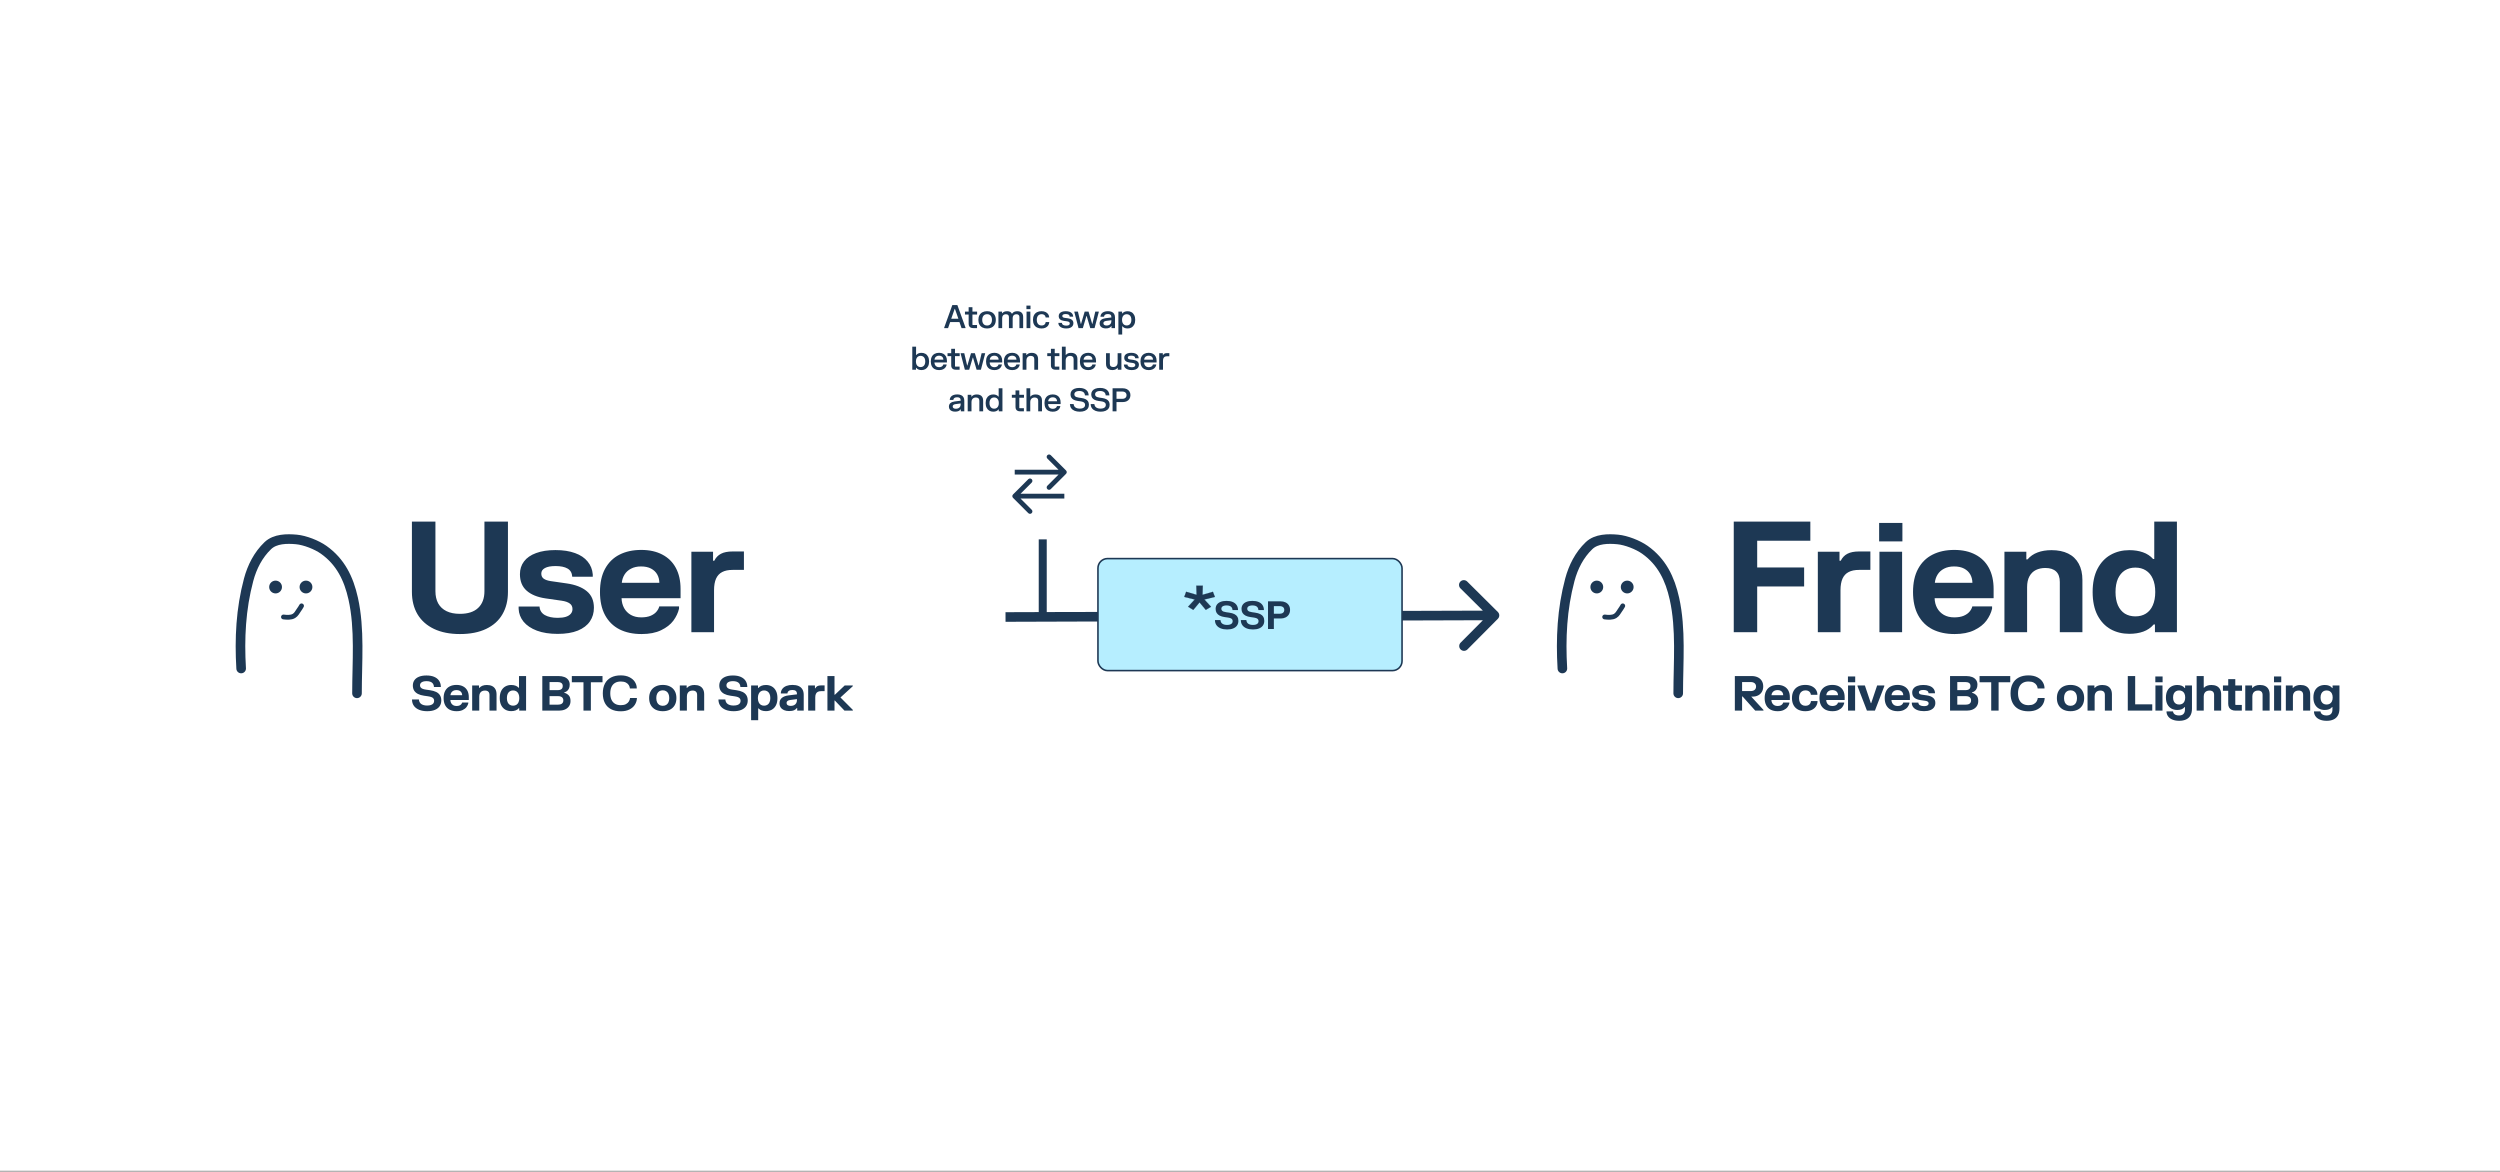
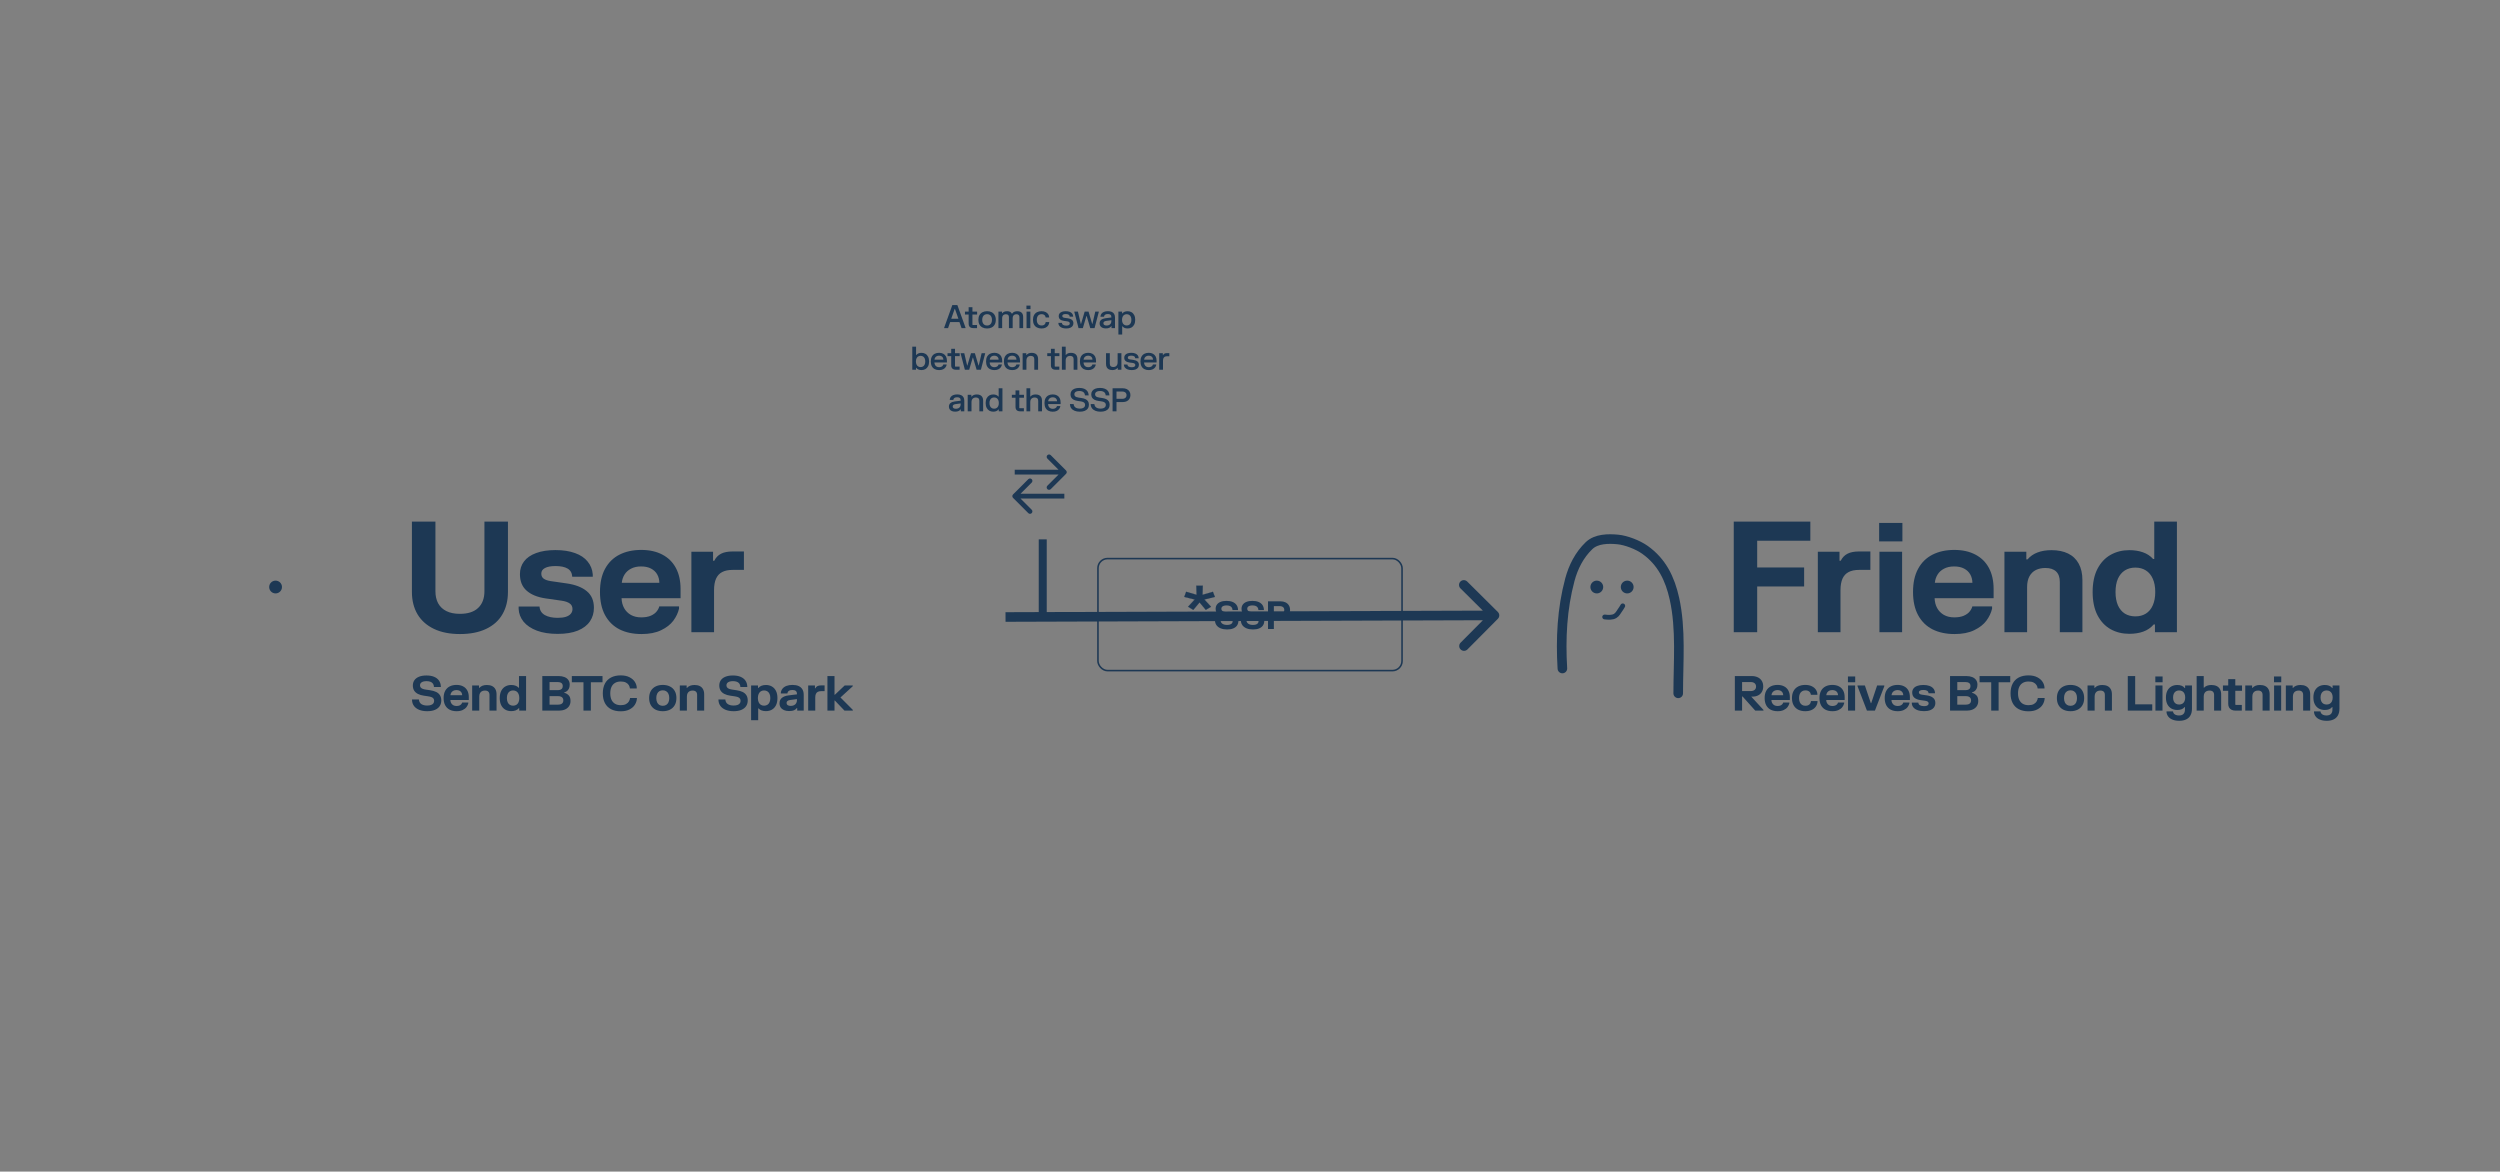
<svg xmlns="http://www.w3.org/2000/svg" width="1562" height="732" viewBox="0 0 1562 732" fill="none">
  <rect x="0" y="0" width="1562" height="732" fill="#808080" stroke="none" />
-   <rect width="1562" height="731.5" fill="white" />
-   <path d="M150.673 417.681C149.568 398.897 150.46 380.506 155.341 362.249C157.484 354.232 161.293 346.716 167.332 340.924C171.911 336.532 179.378 336.511 185.211 337.047C190.547 337.537 197.848 340.409 202.228 343.509C212.795 350.987 217.898 361.534 220.681 374.025C224.922 393.061 223.051 413.777 223.051 433.191" stroke="#1D3854" stroke-width="6" stroke-linecap="round" />
  <circle cx="172.18" cy="366.773" r="4" fill="#1D3854" />
-   <circle cx="191.18" cy="366.773" r="4" fill="#1D3854" />
-   <path d="M177.104 385.484C179.169 385.739 181.771 385.956 183.636 384.847C185.13 383.958 185.761 382.502 186.757 381.111C187.234 380.444 188.031 379.271 188.401 378.539" stroke="#1D3854" stroke-width="3" stroke-linecap="round" />
  <path d="M272.053 325.88V369.368C272.053 372.344 272.629 374.888 273.781 377C274.965 379.112 276.693 380.728 278.965 381.848C281.237 382.968 284.037 383.528 287.365 383.528C292.357 383.528 296.149 382.296 298.741 379.832C301.365 377.368 302.677 373.88 302.677 369.368V325.88H317.365V369.848C317.365 375.192 316.213 379.848 313.909 383.816C311.637 387.752 308.245 390.792 303.733 392.936C299.253 395.08 293.797 396.152 287.365 396.152C281.061 396.152 275.653 395.08 271.141 392.936C266.661 390.792 263.237 387.752 260.869 383.816C258.533 379.848 257.365 375.192 257.365 369.848V325.88H272.053ZM324.857 358.76C324.857 355.688 325.705 353.032 327.401 350.792C329.097 348.52 331.609 346.776 334.937 345.56C338.265 344.312 342.297 343.688 347.033 343.688C351.801 343.688 355.881 344.312 359.273 345.56C362.665 346.776 365.289 348.536 367.145 350.84C369.033 353.112 370.105 355.8 370.361 358.904V360.344H357.545C357.385 357.944 356.393 356.232 354.569 355.208C352.777 354.184 350.297 353.672 347.129 353.672C344.185 353.672 341.961 354.088 340.457 354.92C338.953 355.72 338.201 356.872 338.201 358.376C338.201 359.784 338.713 360.856 339.737 361.592C340.761 362.296 342.217 362.792 344.105 363.08L354.089 364.52C359.465 365.288 363.641 366.904 366.617 369.368C369.593 371.8 371.081 375.256 371.081 379.736C371.081 382.936 370.249 385.768 368.585 388.232C366.953 390.664 364.441 392.584 361.049 393.992C357.657 395.368 353.449 396.056 348.425 396.056C343.401 396.056 339.081 395.384 335.465 394.04C331.849 392.664 329.065 390.792 327.113 388.424C325.193 386.024 324.169 383.352 324.041 380.408V378.968H337.097C337.257 381.336 338.361 383.112 340.409 384.296C342.489 385.448 345.161 386.024 348.425 386.024C350.441 386.024 352.137 385.816 353.513 385.4C354.889 384.952 355.929 384.312 356.633 383.48C357.337 382.648 357.689 381.672 357.689 380.552C357.689 379.016 357.113 377.848 355.961 377.048C354.841 376.216 353.161 375.64 350.921 375.32L340.889 373.88C335.833 373.144 331.897 371.544 329.081 369.08C326.265 366.616 324.857 363.176 324.857 358.76ZM374.866 369.848C374.866 364.12 375.922 359.304 378.034 355.4C380.178 351.464 383.17 348.52 387.01 346.568C390.882 344.584 395.442 343.592 400.69 343.592C405.778 343.592 410.162 344.568 413.842 346.52C417.522 348.44 420.338 351.224 422.29 354.872C424.242 358.52 425.218 362.904 425.218 368.024V373.736H388.354C388.418 376.04 388.946 378.104 389.938 379.928C390.93 381.72 392.338 383.144 394.162 384.2C395.986 385.224 398.13 385.736 400.594 385.736C402.962 385.736 404.946 385.4 406.546 384.728C408.146 384.024 409.362 383.16 410.194 382.136C411.058 381.112 411.634 380.024 411.922 378.872H424.258V380.312C423.65 382.904 422.466 385.4 420.706 387.8C418.946 390.168 416.402 392.152 413.074 393.752C409.778 395.352 405.698 396.152 400.834 396.152C395.554 396.152 390.962 395.176 387.058 393.224C383.186 391.24 380.178 388.28 378.034 384.344C375.922 380.408 374.866 375.576 374.866 369.848ZM411.97 364.136C411.938 362.184 411.49 360.44 410.626 358.904C409.762 357.368 408.482 356.152 406.786 355.256C405.09 354.36 402.994 353.912 400.498 353.912C398.098 353.912 396.018 354.376 394.258 355.304C392.53 356.2 391.186 357.416 390.226 358.952C389.266 360.488 388.69 362.216 388.498 364.136H411.97ZM445.509 344.744V350.36H446.277C447.237 348.408 448.629 346.952 450.453 345.992C452.277 345.032 454.725 344.552 457.797 344.552H464.805V356.072H457.749C455.093 356.072 452.917 356.52 451.221 357.416C449.525 358.28 448.245 359.656 447.381 361.544C446.549 363.432 446.133 365.848 446.133 368.792V395H431.973V344.744H445.509Z" fill="#1D3854" />
  <path d="M257.946 428.295C257.946 427.045 258.266 425.95 258.906 425.01C259.556 424.07 260.516 423.34 261.786 422.82C263.066 422.3 264.621 422.04 266.451 422.04C268.301 422.04 269.881 422.31 271.191 422.85C272.501 423.39 273.516 424.165 274.236 425.175C274.956 426.185 275.356 427.385 275.436 428.775V429.225H271.146C271.106 428.345 270.881 427.635 270.471 427.095C270.071 426.555 269.531 426.17 268.851 425.94C268.181 425.7 267.396 425.58 266.496 425.58C265.646 425.58 264.916 425.68 264.306 425.88C263.696 426.08 263.226 426.375 262.896 426.765C262.576 427.145 262.416 427.61 262.416 428.16C262.416 428.71 262.561 429.165 262.851 429.525C263.141 429.885 263.561 430.175 264.111 430.395C264.661 430.605 265.356 430.77 266.196 430.89L268.596 431.235C270.166 431.455 271.471 431.82 272.511 432.33C273.561 432.84 274.356 433.535 274.896 434.415C275.446 435.295 275.721 436.38 275.721 437.67C275.721 439.01 275.386 440.185 274.716 441.195C274.046 442.195 273.051 442.975 271.731 443.535C270.421 444.085 268.821 444.36 266.931 444.36C265.031 444.36 263.376 444.08 261.966 443.52C260.556 442.95 259.461 442.15 258.681 441.12C257.911 440.08 257.496 438.865 257.436 437.475V437.025H261.726C261.836 438.335 262.346 439.295 263.256 439.905C264.176 440.515 265.376 440.82 266.856 440.82C267.786 440.82 268.581 440.71 269.241 440.49C269.901 440.26 270.401 439.925 270.741 439.485C271.081 439.045 271.251 438.515 271.251 437.895C271.251 437.295 271.106 436.805 270.816 436.425C270.526 436.045 270.101 435.75 269.541 435.54C268.981 435.33 268.251 435.16 267.351 435.03L264.951 434.685C263.431 434.465 262.151 434.09 261.111 433.56C260.071 433.02 259.281 432.315 258.741 431.445C258.211 430.565 257.946 429.515 257.946 428.295ZM277.168 436.14C277.168 434.35 277.498 432.845 278.158 431.625C278.828 430.395 279.763 429.475 280.963 428.865C282.173 428.245 283.598 427.935 285.238 427.935C286.828 427.935 288.198 428.24 289.348 428.85C290.498 429.45 291.378 430.32 291.988 431.46C292.598 432.6 292.903 433.97 292.903 435.57V437.355H281.383C281.403 438.075 281.568 438.72 281.878 439.29C282.188 439.85 282.628 440.295 283.198 440.625C283.768 440.945 284.438 441.105 285.208 441.105C285.948 441.105 286.568 441 287.068 440.79C287.568 440.57 287.948 440.3 288.208 439.98C288.478 439.66 288.658 439.32 288.748 438.96H292.603V439.41C292.413 440.22 292.043 441 291.493 441.75C290.943 442.49 290.148 443.11 289.108 443.61C288.078 444.11 286.803 444.36 285.283 444.36C283.633 444.36 282.198 444.055 280.978 443.445C279.768 442.825 278.828 441.9 278.158 440.67C277.498 439.44 277.168 437.93 277.168 436.14ZM288.763 434.355C288.753 433.745 288.613 433.2 288.343 432.72C288.073 432.24 287.673 431.86 287.143 431.58C286.613 431.3 285.958 431.16 285.178 431.16C284.428 431.16 283.778 431.305 283.228 431.595C282.688 431.875 282.268 432.255 281.968 432.735C281.668 433.215 281.488 433.755 281.428 434.355H288.763ZM299.289 428.295V429.78H299.529C300.049 429.17 300.699 428.72 301.479 428.43C302.269 428.13 303.179 427.98 304.209 427.98C305.469 427.98 306.549 428.2 307.449 428.64C308.349 429.08 309.039 429.74 309.519 430.62C309.999 431.49 310.239 432.56 310.239 433.83V444H305.829V434.205C305.829 433.295 305.589 432.61 305.109 432.15C304.629 431.69 303.929 431.46 303.009 431.46C302.319 431.46 301.704 431.59 301.164 431.85C300.634 432.11 300.214 432.52 299.904 433.08C299.594 433.64 299.439 434.35 299.439 435.21V444H295.014V428.295H299.289ZM328.693 444H324.403V442.485H324.163C323.613 443.125 322.938 443.59 322.138 443.88C321.338 444.17 320.423 444.315 319.393 444.315C318.043 444.315 316.828 444.015 315.748 443.415C314.678 442.815 313.823 441.905 313.183 440.685C312.553 439.455 312.238 437.945 312.238 436.155C312.238 434.355 312.553 432.845 313.183 431.625C313.823 430.405 314.678 429.495 315.748 428.895C316.828 428.285 318.043 427.98 319.393 427.98C320.393 427.98 321.283 428.12 322.063 428.4C322.843 428.67 323.503 429.105 324.043 429.705H324.268V422.4H328.693V444ZM316.708 436.155C316.708 437.165 316.863 438.03 317.173 438.75C317.493 439.46 317.943 440 318.523 440.37C319.113 440.73 319.798 440.91 320.578 440.91C321.368 440.91 322.053 440.73 322.633 440.37C323.223 440 323.673 439.46 323.983 438.75C324.303 438.03 324.463 437.165 324.463 436.155C324.463 435.135 324.303 434.27 323.983 433.56C323.673 432.85 323.223 432.31 322.633 431.94C322.053 431.57 321.368 431.385 320.578 431.385C319.798 431.385 319.113 431.57 318.523 431.94C317.943 432.31 317.493 432.85 317.173 433.56C316.863 434.27 316.708 435.135 316.708 436.155ZM349.034 422.4C350.374 422.4 351.564 422.6 352.604 423C353.644 423.39 354.459 423.99 355.049 424.8C355.649 425.6 355.949 426.59 355.949 427.77C355.949 428.83 355.759 429.705 355.379 430.395C355.009 431.075 354.564 431.585 354.044 431.925C353.534 432.265 353.029 432.49 352.529 432.6V432.84C353.529 433.08 354.434 433.59 355.244 434.37C356.054 435.14 356.459 436.345 356.459 437.985C356.459 439.275 356.139 440.375 355.499 441.285C354.869 442.185 354.009 442.865 352.919 443.325C351.829 443.775 350.609 444 349.259 444H338.834V422.4H349.034ZM343.364 440.265H348.569C349.259 440.265 349.854 440.18 350.354 440.01C350.864 439.84 351.259 439.555 351.539 439.155C351.829 438.755 351.974 438.235 351.974 437.595C351.974 436.965 351.829 436.455 351.539 436.065C351.259 435.665 350.864 435.38 350.354 435.21C349.854 435.03 349.259 434.94 348.569 434.94H343.364V440.265ZM343.364 431.205H348.359C349.019 431.205 349.589 431.125 350.069 430.965C350.549 430.795 350.924 430.525 351.194 430.155C351.464 429.775 351.599 429.28 351.599 428.67C351.599 427.77 351.314 427.125 350.744 426.735C350.174 426.335 349.379 426.135 348.359 426.135H343.364V431.205ZM376.448 422.4V426.285H369.173V444H364.553V426.285H357.278V422.4H376.448ZM376.635 433.2C376.635 430.84 377.07 428.82 377.94 427.14C378.82 425.46 380.095 424.18 381.765 423.3C383.445 422.42 385.455 421.98 387.795 421.98C389.985 421.98 391.825 422.365 393.315 423.135C394.815 423.905 395.935 424.88 396.675 426.06C397.415 427.24 397.805 428.455 397.845 429.705V430.155H393.57C393.51 429.445 393.29 428.765 392.91 428.115C392.53 427.455 391.925 426.905 391.095 426.465C390.265 426.025 389.195 425.805 387.885 425.805C386.465 425.805 385.265 426.095 384.285 426.675C383.305 427.255 382.56 428.095 382.05 429.195C381.55 430.295 381.3 431.63 381.3 433.2C381.3 434.77 381.55 436.105 382.05 437.205C382.56 438.305 383.305 439.145 384.285 439.725C385.265 440.305 386.465 440.595 387.885 440.595C389.195 440.595 390.27 440.37 391.11 439.92C391.95 439.46 392.565 438.89 392.955 438.21C393.345 437.53 393.58 436.825 393.66 436.095H397.935V436.545C397.835 437.865 397.41 439.125 396.66 440.325C395.92 441.515 394.805 442.495 393.315 443.265C391.825 444.035 389.985 444.42 387.795 444.42C385.455 444.42 383.445 443.98 381.765 443.1C380.095 442.22 378.82 440.94 377.94 439.26C377.07 437.58 376.635 435.56 376.635 433.2ZM405.581 436.155C405.581 434.385 405.941 432.885 406.661 431.655C407.391 430.425 408.396 429.5 409.676 428.88C410.956 428.25 412.431 427.935 414.101 427.935C415.771 427.935 417.246 428.25 418.526 428.88C419.816 429.5 420.821 430.425 421.541 431.655C422.261 432.885 422.621 434.385 422.621 436.155C422.621 437.915 422.261 439.41 421.541 440.64C420.821 441.87 419.816 442.8 418.526 443.43C417.246 444.05 415.771 444.36 414.101 444.36C412.431 444.36 410.956 444.05 409.676 443.43C408.396 442.8 407.391 441.87 406.661 440.64C405.941 439.41 405.581 437.915 405.581 436.155ZM410.051 436.155C410.051 437.185 410.216 438.065 410.546 438.795C410.876 439.515 411.341 440.06 411.941 440.43C412.551 440.8 413.271 440.985 414.101 440.985C414.931 440.985 415.646 440.8 416.246 440.43C416.856 440.06 417.326 439.515 417.656 438.795C417.986 438.065 418.151 437.185 418.151 436.155C418.151 435.125 417.986 434.25 417.656 433.53C417.326 432.8 416.856 432.25 416.246 431.88C415.646 431.5 414.931 431.31 414.101 431.31C413.271 431.31 412.551 431.5 411.941 431.88C411.341 432.25 410.876 432.8 410.546 433.53C410.216 434.25 410.051 435.125 410.051 436.155ZM429.02 428.295V429.78H429.26C429.78 429.17 430.43 428.72 431.21 428.43C432 428.13 432.91 427.98 433.94 427.98C435.2 427.98 436.28 428.2 437.18 428.64C438.08 429.08 438.77 429.74 439.25 430.62C439.73 431.49 439.97 432.56 439.97 433.83V444H435.56V434.205C435.56 433.295 435.32 432.61 434.84 432.15C434.36 431.69 433.66 431.46 432.74 431.46C432.05 431.46 431.435 431.59 430.895 431.85C430.365 432.11 429.945 432.52 429.635 433.08C429.325 433.64 429.17 434.35 429.17 435.21V444H424.745V428.295H429.02ZM449.408 428.295C449.408 427.045 449.728 425.95 450.368 425.01C451.018 424.07 451.978 423.34 453.248 422.82C454.528 422.3 456.083 422.04 457.913 422.04C459.763 422.04 461.343 422.31 462.653 422.85C463.963 423.39 464.978 424.165 465.698 425.175C466.418 426.185 466.818 427.385 466.898 428.775V429.225H462.608C462.568 428.345 462.343 427.635 461.933 427.095C461.533 426.555 460.993 426.17 460.313 425.94C459.643 425.7 458.858 425.58 457.958 425.58C457.108 425.58 456.378 425.68 455.768 425.88C455.158 426.08 454.688 426.375 454.358 426.765C454.038 427.145 453.878 427.61 453.878 428.16C453.878 428.71 454.023 429.165 454.313 429.525C454.603 429.885 455.023 430.175 455.573 430.395C456.123 430.605 456.818 430.77 457.658 430.89L460.058 431.235C461.628 431.455 462.933 431.82 463.973 432.33C465.023 432.84 465.818 433.535 466.358 434.415C466.908 435.295 467.183 436.38 467.183 437.67C467.183 439.01 466.848 440.185 466.178 441.195C465.508 442.195 464.513 442.975 463.193 443.535C461.883 444.085 460.283 444.36 458.393 444.36C456.493 444.36 454.838 444.08 453.428 443.52C452.018 442.95 450.923 442.15 450.143 441.12C449.373 440.08 448.958 438.865 448.898 437.475V437.025H453.188C453.298 438.335 453.808 439.295 454.718 439.905C455.638 440.515 456.838 440.82 458.318 440.82C459.248 440.82 460.043 440.71 460.703 440.49C461.363 440.26 461.863 439.925 462.203 439.485C462.543 439.045 462.713 438.515 462.713 437.895C462.713 437.295 462.568 436.805 462.278 436.425C461.988 436.045 461.563 435.75 461.003 435.54C460.443 435.33 459.713 435.16 458.813 435.03L456.413 434.685C454.893 434.465 453.613 434.09 452.573 433.56C451.533 433.02 450.743 432.315 450.203 431.445C449.673 430.565 449.408 429.515 449.408 428.295ZM469.293 428.295H473.598V429.825H473.838C474.378 429.185 475.048 428.72 475.848 428.43C476.648 428.13 477.563 427.98 478.593 427.98C479.943 427.98 481.158 428.285 482.238 428.895C483.318 429.495 484.173 430.41 484.803 431.64C485.433 432.86 485.748 434.365 485.748 436.155C485.748 437.945 485.433 439.455 484.803 440.685C484.173 441.905 483.318 442.815 482.238 443.415C481.158 444.015 479.943 444.315 478.593 444.315C477.593 444.315 476.703 444.18 475.923 443.91C475.143 443.64 474.483 443.205 473.943 442.605H473.718V450H469.293V428.295ZM473.523 436.155C473.523 437.165 473.683 438.03 474.003 438.75C474.323 439.46 474.773 440 475.353 440.37C475.943 440.73 476.628 440.91 477.408 440.91C478.188 440.91 478.868 440.73 479.448 440.37C480.038 440 480.493 439.46 480.813 438.75C481.133 438.03 481.293 437.165 481.293 436.155C481.293 435.135 481.133 434.27 480.813 433.56C480.493 432.85 480.038 432.31 479.448 431.94C478.868 431.57 478.188 431.385 477.408 431.385C476.628 431.385 475.943 431.57 475.353 431.94C474.773 432.31 474.323 432.85 474.003 433.56C473.683 434.27 473.523 435.135 473.523 436.155ZM487.869 432.81C487.979 431.83 488.334 430.975 488.934 430.245C489.544 429.505 490.374 428.935 491.424 428.535C492.484 428.135 493.729 427.935 495.159 427.935C496.629 427.935 497.884 428.16 498.924 428.61C499.964 429.06 500.764 429.75 501.324 430.68C501.884 431.6 502.164 432.765 502.164 434.175V444H498.084V442.38H497.844C497.514 442.92 496.964 443.37 496.194 443.73C495.424 444.09 494.369 444.27 493.029 444.27C491.829 444.27 490.779 444.08 489.879 443.7C488.979 443.31 488.279 442.755 487.779 442.035C487.289 441.305 487.044 440.445 487.044 439.455C487.044 437.965 487.549 436.815 488.559 436.005C489.579 435.195 490.934 434.69 492.624 434.49L497.934 433.83V433.545C497.934 432.705 497.699 432.09 497.229 431.7C496.759 431.3 496.049 431.1 495.099 431.1C494.149 431.1 493.409 431.285 492.879 431.655C492.349 432.015 492.049 432.55 491.979 433.26H487.869V432.81ZM491.439 439.2C491.439 439.77 491.664 440.22 492.114 440.55C492.564 440.88 493.194 441.045 494.004 441.045C494.774 441.045 495.454 440.91 496.044 440.64C496.634 440.37 497.094 439.965 497.424 439.425C497.764 438.885 497.934 438.225 497.934 437.445V436.8L493.629 437.37C492.949 437.46 492.414 437.655 492.024 437.955C491.634 438.255 491.439 438.67 491.439 439.2ZM509.178 428.295V430.05H509.418C509.718 429.44 510.153 428.985 510.723 428.685C511.293 428.385 512.058 428.235 513.018 428.235H515.208V431.835H513.003C512.173 431.835 511.493 431.975 510.963 432.255C510.433 432.525 510.033 432.955 509.763 433.545C509.503 434.135 509.373 434.89 509.373 435.81V444H504.948V428.295H509.178ZM521.4 422.4V444H516.975V422.4H521.4ZM521.64 434.07L527.745 428.295H532.815V428.745L525.12 435.78L532.86 443.55V444H527.64L521.64 437.715H521.04V434.07H521.64Z" fill="#1D3854" />
  <path d="M935.878 386.614C937.046 385.439 937.04 383.539 935.864 382.372L916.71 363.342C915.535 362.175 913.635 362.181 912.467 363.356C911.3 364.532 911.306 366.431 912.481 367.599L929.507 384.514L912.592 401.54C911.425 402.715 911.431 404.615 912.606 405.783C913.782 406.95 915.681 406.944 916.849 405.769L935.878 386.614ZM628.26 388.5L933.76 387.5L933.74 381.5L628.24 382.5L628.26 388.5Z" fill="#1D3854" />
  <path d="M976.173 417.681C975.068 398.897 975.96 380.506 980.841 362.249C982.984 354.232 986.793 346.716 992.832 340.924C997.411 336.532 1004.88 336.511 1010.71 337.047C1016.05 337.537 1023.35 340.409 1027.73 343.509C1038.3 350.987 1043.4 361.534 1046.18 374.025C1050.42 393.061 1048.55 413.777 1048.55 433.191" stroke="#1D3854" stroke-width="6" stroke-linecap="round" />
  <circle cx="997.68" cy="366.773" r="4" fill="#1D3854" />
  <circle cx="1016.68" cy="366.773" r="4" fill="#1D3854" />
  <path d="M1002.6 385.484C1004.67 385.739 1007.27 385.956 1009.14 384.847C1010.63 383.958 1011.26 382.502 1012.26 381.111C1012.73 380.444 1013.53 379.271 1013.9 378.539" stroke="#1D3854" stroke-width="3" stroke-linecap="round" />
  <path d="M1131.1 325.88V337.832H1097.89V354.536H1127.22V366.44H1097.89V395H1083.25V325.88H1131.1ZM1149.32 344.744V350.36H1150.09C1151.05 348.408 1152.44 346.952 1154.26 345.992C1156.09 345.032 1158.53 344.552 1161.61 344.552H1168.61V356.072H1161.56C1158.9 356.072 1156.73 356.52 1155.03 357.416C1153.33 358.28 1152.05 359.656 1151.19 361.544C1150.36 363.432 1149.94 365.848 1149.94 368.792V395H1135.78V344.744H1149.32ZM1188.43 344.744V395H1174.27V344.744H1188.43ZM1188.04 344.744V355.304H1174.65V344.744H1188.04ZM1188.04 384.392V395H1174.65V384.392H1188.04ZM1188.62 326.744V338.264H1174.08V326.744H1188.62ZM1195.26 369.848C1195.26 364.12 1196.31 359.304 1198.43 355.4C1200.57 351.464 1203.56 348.52 1207.4 346.568C1211.27 344.584 1215.83 343.592 1221.08 343.592C1226.17 343.592 1230.55 344.568 1234.23 346.52C1237.91 348.44 1240.73 351.224 1242.68 354.872C1244.63 358.52 1245.61 362.904 1245.61 368.024V373.736H1208.75C1208.81 376.04 1209.34 378.104 1210.33 379.928C1211.32 381.72 1212.73 383.144 1214.55 384.2C1216.38 385.224 1218.52 385.736 1220.99 385.736C1223.35 385.736 1225.34 385.4 1226.94 384.728C1228.54 384.024 1229.75 383.16 1230.59 382.136C1231.45 381.112 1232.03 380.024 1232.31 378.872H1244.65V380.312C1244.04 382.904 1242.86 385.4 1241.1 387.8C1239.34 390.168 1236.79 392.152 1233.47 393.752C1230.17 395.352 1226.09 396.152 1221.23 396.152C1215.95 396.152 1211.35 395.176 1207.45 393.224C1203.58 391.24 1200.57 388.28 1198.43 384.344C1196.31 380.408 1195.26 375.576 1195.26 369.848ZM1232.36 364.136C1232.33 362.184 1231.88 360.44 1231.02 358.904C1230.15 357.368 1228.87 356.152 1227.18 355.256C1225.48 354.36 1223.39 353.912 1220.89 353.912C1218.49 353.912 1216.41 354.376 1214.65 355.304C1212.92 356.2 1211.58 357.416 1210.62 358.952C1209.66 360.488 1209.08 362.216 1208.89 364.136H1232.36ZM1266.05 344.744V349.496H1266.81C1268.48 347.544 1270.56 346.104 1273.05 345.176C1275.58 344.216 1278.49 343.736 1281.79 343.736C1285.82 343.736 1289.28 344.44 1292.16 345.848C1295.04 347.256 1297.25 349.368 1298.78 352.184C1300.32 354.968 1301.09 358.392 1301.09 362.456V395H1286.97V363.656C1286.97 360.744 1286.21 358.552 1284.67 357.08C1283.13 355.608 1280.89 354.872 1277.95 354.872C1275.74 354.872 1273.77 355.288 1272.05 356.12C1270.35 356.952 1269.01 358.264 1268.01 360.056C1267.02 361.848 1266.53 364.12 1266.53 366.872V395H1252.37V344.744H1266.05ZM1360.14 395H1346.41V390.152H1345.64C1343.88 392.2 1341.72 393.688 1339.16 394.616C1336.6 395.544 1333.67 396.008 1330.38 396.008C1326.06 396.008 1322.17 395.048 1318.71 393.128C1315.29 391.208 1312.55 388.296 1310.5 384.392C1308.49 380.456 1307.48 375.624 1307.48 369.896C1307.48 364.136 1308.49 359.304 1310.5 355.4C1312.55 351.496 1315.29 348.584 1318.71 346.664C1322.17 344.712 1326.06 343.736 1330.38 343.736C1333.58 343.736 1336.42 344.184 1338.92 345.08C1341.42 345.944 1343.53 347.336 1345.26 349.256H1345.98V325.88H1360.14V395ZM1321.78 369.896C1321.78 373.128 1322.28 375.896 1323.27 378.2C1324.3 380.472 1325.74 382.2 1327.59 383.384C1329.48 384.536 1331.67 385.112 1334.17 385.112C1336.7 385.112 1338.89 384.536 1340.74 383.384C1342.63 382.2 1344.07 380.472 1345.06 378.2C1346.09 375.896 1346.6 373.128 1346.6 369.896C1346.6 366.632 1346.09 363.864 1345.06 361.592C1344.07 359.32 1342.63 357.592 1340.74 356.408C1338.89 355.224 1336.7 354.632 1334.17 354.632C1331.67 354.632 1329.48 355.224 1327.59 356.408C1325.74 357.592 1324.3 359.32 1323.27 361.592C1322.28 363.864 1321.78 366.632 1321.78 369.896Z" fill="#1D3854" />
  <path d="M1094.5 422.4C1095.86 422.4 1097.08 422.645 1098.16 423.135C1099.24 423.625 1100.09 424.355 1100.71 425.325C1101.34 426.295 1101.66 427.465 1101.66 428.835C1101.66 430.195 1101.37 431.355 1100.79 432.315C1100.21 433.275 1099.42 434.005 1098.42 434.505C1097.43 434.995 1096.32 435.24 1095.09 435.24H1091.19L1089.9 435.15H1088.46V444H1083.93V422.4H1094.5ZM1088.46 431.79H1093.78C1094.46 431.79 1095.06 431.685 1095.57 431.475C1096.09 431.255 1096.49 430.935 1096.77 430.515C1097.05 430.085 1097.19 429.565 1097.19 428.955C1097.19 428.345 1097.05 427.83 1096.77 427.41C1096.49 426.98 1096.09 426.66 1095.57 426.45C1095.06 426.24 1094.46 426.135 1093.78 426.135H1088.46V431.79ZM1092.57 433.5L1101.81 443.55V444H1096.68L1088.76 435.15L1092.57 433.5ZM1102.55 436.14C1102.55 434.35 1102.88 432.845 1103.54 431.625C1104.21 430.395 1105.15 429.475 1106.35 428.865C1107.56 428.245 1108.98 427.935 1110.62 427.935C1112.21 427.935 1113.58 428.24 1114.73 428.85C1115.88 429.45 1116.76 430.32 1117.37 431.46C1117.98 432.6 1118.29 433.97 1118.29 435.57V437.355H1106.77C1106.79 438.075 1106.95 438.72 1107.26 439.29C1107.57 439.85 1108.01 440.295 1108.58 440.625C1109.15 440.945 1109.82 441.105 1110.59 441.105C1111.33 441.105 1111.95 441 1112.45 440.79C1112.95 440.57 1113.33 440.3 1113.59 439.98C1113.86 439.66 1114.04 439.32 1114.13 438.96H1117.99V439.41C1117.8 440.22 1117.43 441 1116.88 441.75C1116.33 442.49 1115.53 443.11 1114.49 443.61C1113.46 444.11 1112.19 444.36 1110.67 444.36C1109.02 444.36 1107.58 444.055 1106.36 443.445C1105.15 442.825 1104.21 441.9 1103.54 440.67C1102.88 439.44 1102.55 437.93 1102.55 436.14ZM1114.15 434.355C1114.14 433.745 1114 433.2 1113.73 432.72C1113.46 432.24 1113.06 431.86 1112.53 431.58C1112 431.3 1111.34 431.16 1110.56 431.16C1109.81 431.16 1109.16 431.305 1108.61 431.595C1108.07 431.875 1107.65 432.255 1107.35 432.735C1107.05 433.215 1106.87 433.755 1106.81 434.355H1114.15ZM1119.62 436.155C1119.62 434.375 1119.97 432.87 1120.67 431.64C1121.37 430.41 1122.34 429.485 1123.59 428.865C1124.84 428.245 1126.29 427.935 1127.94 427.935C1129.48 427.935 1130.81 428.2 1131.93 428.73C1133.05 429.25 1133.91 429.95 1134.51 430.83C1135.11 431.7 1135.44 432.645 1135.5 433.665V434.115H1131.44C1131.39 433.635 1131.24 433.185 1131 432.765C1130.76 432.345 1130.4 432.005 1129.91 431.745C1129.43 431.475 1128.81 431.34 1128.06 431.34C1127.24 431.34 1126.53 431.53 1125.92 431.91C1125.32 432.28 1124.85 432.825 1124.52 433.545C1124.2 434.265 1124.04 435.135 1124.04 436.155C1124.04 437.165 1124.2 438.035 1124.52 438.765C1124.85 439.485 1125.32 440.035 1125.92 440.415C1126.53 440.785 1127.24 440.97 1128.06 440.97C1128.82 440.97 1129.45 440.83 1129.94 440.55C1130.44 440.27 1130.81 439.915 1131.05 439.485C1131.29 439.045 1131.43 438.565 1131.48 438.045H1135.58V438.495C1135.5 439.565 1135.15 440.545 1134.54 441.435C1133.94 442.325 1133.08 443.035 1131.95 443.565C1130.83 444.095 1129.49 444.36 1127.94 444.36C1126.29 444.36 1124.84 444.055 1123.59 443.445C1122.34 442.825 1121.37 441.9 1120.67 440.67C1119.97 439.44 1119.62 437.935 1119.62 436.155ZM1136.8 436.14C1136.8 434.35 1137.13 432.845 1137.79 431.625C1138.46 430.395 1139.4 429.475 1140.6 428.865C1141.81 428.245 1143.23 427.935 1144.87 427.935C1146.46 427.935 1147.83 428.24 1148.98 428.85C1150.13 429.45 1151.01 430.32 1151.62 431.46C1152.23 432.6 1152.54 433.97 1152.54 435.57V437.355H1141.02C1141.04 438.075 1141.2 438.72 1141.51 439.29C1141.82 439.85 1142.26 440.295 1142.83 440.625C1143.4 440.945 1144.07 441.105 1144.84 441.105C1145.58 441.105 1146.2 441 1146.7 440.79C1147.2 440.57 1147.58 440.3 1147.84 439.98C1148.11 439.66 1148.29 439.32 1148.38 438.96H1152.24V439.41C1152.05 440.22 1151.68 441 1151.13 441.75C1150.58 442.49 1149.78 443.11 1148.74 443.61C1147.71 444.11 1146.44 444.36 1144.92 444.36C1143.27 444.36 1141.83 444.055 1140.61 443.445C1139.4 442.825 1138.46 441.9 1137.79 440.67C1137.13 439.44 1136.8 437.93 1136.8 436.14ZM1148.4 434.355C1148.39 433.745 1148.25 433.2 1147.98 432.72C1147.71 432.24 1147.31 431.86 1146.78 431.58C1146.25 431.3 1145.59 431.16 1144.81 431.16C1144.06 431.16 1143.41 431.305 1142.86 431.595C1142.32 431.875 1141.9 432.255 1141.6 432.735C1141.3 433.215 1141.12 433.755 1141.06 434.355H1148.4ZM1159.07 428.295V444H1154.65V428.295H1159.07ZM1158.95 428.295V431.595H1154.77V428.295H1158.95ZM1158.95 440.685V444H1154.77V440.685H1158.95ZM1159.13 422.67V426.27H1154.59V422.67H1159.13ZM1165.18 428.295L1168.89 439.32H1169.13L1172.83 428.295H1177.32V428.745L1171.45 444H1166.46L1160.58 428.745V428.295H1165.18ZM1177.57 436.14C1177.57 434.35 1177.9 432.845 1178.56 431.625C1179.23 430.395 1180.16 429.475 1181.36 428.865C1182.57 428.245 1184 427.935 1185.64 427.935C1187.23 427.935 1188.6 428.24 1189.75 428.85C1190.9 429.45 1191.78 430.32 1192.39 431.46C1193 432.6 1193.3 433.97 1193.3 435.57V437.355H1181.78C1181.8 438.075 1181.97 438.72 1182.28 439.29C1182.59 439.85 1183.03 440.295 1183.6 440.625C1184.17 440.945 1184.84 441.105 1185.61 441.105C1186.35 441.105 1186.97 441 1187.47 440.79C1187.97 440.57 1188.35 440.3 1188.61 439.98C1188.88 439.66 1189.06 439.32 1189.15 438.96H1193V439.41C1192.81 440.22 1192.44 441 1191.89 441.75C1191.34 442.49 1190.55 443.11 1189.51 443.61C1188.48 444.11 1187.2 444.36 1185.68 444.36C1184.03 444.36 1182.6 444.055 1181.38 443.445C1180.17 442.825 1179.23 441.9 1178.56 440.67C1177.9 439.44 1177.57 437.93 1177.57 436.14ZM1189.16 434.355C1189.15 433.745 1189.01 433.2 1188.74 432.72C1188.47 432.24 1188.07 431.86 1187.54 431.58C1187.01 431.3 1186.36 431.16 1185.58 431.16C1184.83 431.16 1184.18 431.305 1183.63 431.595C1183.09 431.875 1182.67 432.255 1182.37 432.735C1182.07 433.215 1181.89 433.755 1181.83 434.355H1189.16ZM1194.75 432.675C1194.75 431.715 1195.02 430.885 1195.55 430.185C1196.08 429.475 1196.86 428.93 1197.9 428.55C1198.94 428.16 1200.2 427.965 1201.68 427.965C1203.17 427.965 1204.45 428.16 1205.51 428.55C1206.57 428.93 1207.39 429.48 1207.97 430.2C1208.56 430.91 1208.89 431.75 1208.97 432.72V433.17H1204.97C1204.92 432.42 1204.61 431.885 1204.04 431.565C1203.48 431.245 1202.7 431.085 1201.71 431.085C1200.79 431.085 1200.1 431.215 1199.63 431.475C1199.16 431.725 1198.92 432.085 1198.92 432.555C1198.92 432.995 1199.08 433.33 1199.4 433.56C1199.72 433.78 1200.18 433.935 1200.77 434.025L1203.89 434.475C1205.57 434.715 1206.87 435.22 1207.8 435.99C1208.73 436.75 1209.2 437.83 1209.2 439.23C1209.2 440.23 1208.94 441.115 1208.42 441.885C1207.91 442.645 1207.12 443.245 1206.06 443.685C1205 444.115 1203.69 444.33 1202.12 444.33C1200.55 444.33 1199.2 444.12 1198.07 443.7C1196.94 443.27 1196.07 442.685 1195.46 441.945C1194.86 441.195 1194.54 440.36 1194.5 439.44V438.99H1198.58C1198.63 439.73 1198.97 440.285 1199.61 440.655C1200.26 441.015 1201.1 441.195 1202.12 441.195C1202.75 441.195 1203.28 441.13 1203.71 441C1204.14 440.86 1204.46 440.66 1204.68 440.4C1204.9 440.14 1205.01 439.835 1205.01 439.485C1205.01 439.005 1204.83 438.64 1204.47 438.39C1204.12 438.13 1203.6 437.95 1202.9 437.85L1199.76 437.4C1198.18 437.17 1196.95 436.67 1196.07 435.9C1195.19 435.13 1194.75 434.055 1194.75 432.675ZM1228.59 422.4C1229.93 422.4 1231.12 422.6 1232.16 423C1233.2 423.39 1234.01 423.99 1234.6 424.8C1235.2 425.6 1235.5 426.59 1235.5 427.77C1235.5 428.83 1235.31 429.705 1234.93 430.395C1234.56 431.075 1234.12 431.585 1233.6 431.925C1233.09 432.265 1232.58 432.49 1232.08 432.6V432.84C1233.08 433.08 1233.99 433.59 1234.8 434.37C1235.61 435.14 1236.01 436.345 1236.01 437.985C1236.01 439.275 1235.69 440.375 1235.05 441.285C1234.42 442.185 1233.56 442.865 1232.47 443.325C1231.38 443.775 1230.16 444 1228.81 444H1218.39V422.4H1228.59ZM1222.92 440.265H1228.12C1228.81 440.265 1229.41 440.18 1229.91 440.01C1230.42 439.84 1230.81 439.555 1231.09 439.155C1231.38 438.755 1231.53 438.235 1231.53 437.595C1231.53 436.965 1231.38 436.455 1231.09 436.065C1230.81 435.665 1230.42 435.38 1229.91 435.21C1229.41 435.03 1228.81 434.94 1228.12 434.94H1222.92V440.265ZM1222.92 431.205H1227.91C1228.57 431.205 1229.14 431.125 1229.62 430.965C1230.1 430.795 1230.48 430.525 1230.75 430.155C1231.02 429.775 1231.15 429.28 1231.15 428.67C1231.15 427.77 1230.87 427.125 1230.3 426.735C1229.73 426.335 1228.93 426.135 1227.91 426.135H1222.92V431.205ZM1256 422.4V426.285H1248.73V444H1244.11V426.285H1236.83V422.4H1256ZM1256.19 433.2C1256.19 430.84 1256.63 428.82 1257.5 427.14C1258.38 425.46 1259.65 424.18 1261.32 423.3C1263 422.42 1265.01 421.98 1267.35 421.98C1269.54 421.98 1271.38 422.365 1272.87 423.135C1274.37 423.905 1275.49 424.88 1276.23 426.06C1276.97 427.24 1277.36 428.455 1277.4 429.705V430.155H1273.13C1273.07 429.445 1272.85 428.765 1272.47 428.115C1272.09 427.455 1271.48 426.905 1270.65 426.465C1269.82 426.025 1268.75 425.805 1267.44 425.805C1266.02 425.805 1264.82 426.095 1263.84 426.675C1262.86 427.255 1262.12 428.095 1261.61 429.195C1261.11 430.295 1260.86 431.63 1260.86 433.2C1260.86 434.77 1261.11 436.105 1261.61 437.205C1262.12 438.305 1262.86 439.145 1263.84 439.725C1264.82 440.305 1266.02 440.595 1267.44 440.595C1268.75 440.595 1269.83 440.37 1270.67 439.92C1271.51 439.46 1272.12 438.89 1272.51 438.21C1272.9 437.53 1273.14 436.825 1273.22 436.095H1277.49V436.545C1277.39 437.865 1276.97 439.125 1276.22 440.325C1275.48 441.515 1274.36 442.495 1272.87 443.265C1271.38 444.035 1269.54 444.42 1267.35 444.42C1265.01 444.42 1263 443.98 1261.32 443.1C1259.65 442.22 1258.38 440.94 1257.5 439.26C1256.63 437.58 1256.19 435.56 1256.19 433.2ZM1285.14 436.155C1285.14 434.385 1285.5 432.885 1286.22 431.655C1286.95 430.425 1287.95 429.5 1289.23 428.88C1290.51 428.25 1291.99 427.935 1293.66 427.935C1295.33 427.935 1296.8 428.25 1298.08 428.88C1299.37 429.5 1300.38 430.425 1301.1 431.655C1301.82 432.885 1302.18 434.385 1302.18 436.155C1302.18 437.915 1301.82 439.41 1301.1 440.64C1300.38 441.87 1299.37 442.8 1298.08 443.43C1296.8 444.05 1295.33 444.36 1293.66 444.36C1291.99 444.36 1290.51 444.05 1289.23 443.43C1287.95 442.8 1286.95 441.87 1286.22 440.64C1285.5 439.41 1285.14 437.915 1285.14 436.155ZM1289.61 436.155C1289.61 437.185 1289.77 438.065 1290.1 438.795C1290.43 439.515 1290.9 440.06 1291.5 440.43C1292.11 440.8 1292.83 440.985 1293.66 440.985C1294.49 440.985 1295.2 440.8 1295.8 440.43C1296.41 440.06 1296.88 439.515 1297.21 438.795C1297.54 438.065 1297.71 437.185 1297.71 436.155C1297.71 435.125 1297.54 434.25 1297.21 433.53C1296.88 432.8 1296.41 432.25 1295.8 431.88C1295.2 431.5 1294.49 431.31 1293.66 431.31C1292.83 431.31 1292.11 431.5 1291.5 431.88C1290.9 432.25 1290.43 432.8 1290.1 433.53C1289.77 434.25 1289.61 435.125 1289.61 436.155ZM1308.58 428.295V429.78H1308.82C1309.34 429.17 1309.99 428.72 1310.77 428.43C1311.56 428.13 1312.47 427.98 1313.5 427.98C1314.76 427.98 1315.84 428.2 1316.74 428.64C1317.64 429.08 1318.33 429.74 1318.81 430.62C1319.29 431.49 1319.53 432.56 1319.53 433.83V444H1315.12V434.205C1315.12 433.295 1314.88 432.61 1314.4 432.15C1313.92 431.69 1313.22 431.46 1312.3 431.46C1311.61 431.46 1310.99 431.59 1310.45 431.85C1309.92 432.11 1309.5 432.52 1309.19 433.08C1308.88 433.64 1308.73 434.35 1308.73 435.21V444H1304.3V428.295H1308.58ZM1334.06 422.4V440.055H1344.73V444H1329.44V422.4H1334.06ZM1351.13 428.295V444H1346.71V428.295H1351.13ZM1351.01 428.295V431.595H1346.83V428.295H1351.01ZM1351.01 440.685V444H1346.83V440.685H1351.01ZM1351.19 422.67V426.27H1346.65V422.67H1351.19ZM1369.54 442.77C1369.54 444.44 1369.23 445.84 1368.6 446.97C1367.98 448.1 1367.07 448.945 1365.88 449.505C1364.69 450.075 1363.26 450.36 1361.58 450.36C1359.97 450.36 1358.58 450.12 1357.41 449.64C1356.25 449.17 1355.35 448.525 1354.72 447.705C1354.09 446.895 1353.73 445.975 1353.64 444.945V444.495H1357.69C1357.74 444.955 1357.9 445.375 1358.17 445.755C1358.45 446.135 1358.86 446.44 1359.4 446.67C1359.94 446.91 1360.62 447.03 1361.43 447.03C1362.69 447.03 1363.62 446.71 1364.23 446.07C1364.85 445.43 1365.16 444.505 1365.16 443.295V441.795H1364.92C1364.4 442.435 1363.76 442.895 1363 443.175C1362.24 443.455 1361.36 443.595 1360.36 443.595C1359.03 443.595 1357.83 443.31 1356.75 442.74C1355.68 442.16 1354.83 441.285 1354.2 440.115C1353.58 438.945 1353.27 437.505 1353.27 435.795C1353.27 434.075 1353.58 432.635 1354.2 431.475C1354.83 430.305 1355.68 429.43 1356.75 428.85C1357.83 428.27 1359.03 427.98 1360.36 427.98C1361.39 427.98 1362.29 428.13 1363.06 428.43C1363.84 428.72 1364.49 429.205 1365.01 429.885H1365.25V428.295H1369.54V442.77ZM1357.74 435.795C1357.74 436.735 1357.89 437.535 1358.2 438.195C1358.51 438.855 1358.95 439.355 1359.52 439.695C1360.09 440.025 1360.76 440.19 1361.52 440.19C1362.29 440.19 1362.96 440.025 1363.53 439.695C1364.1 439.355 1364.54 438.855 1364.85 438.195C1365.16 437.535 1365.31 436.735 1365.31 435.795C1365.31 434.855 1365.16 434.055 1364.85 433.395C1364.54 432.735 1364.1 432.235 1363.53 431.895C1362.96 431.555 1362.29 431.385 1361.52 431.385C1360.76 431.385 1360.09 431.555 1359.52 431.895C1358.95 432.235 1358.51 432.735 1358.2 433.395C1357.89 434.055 1357.74 434.855 1357.74 435.795ZM1376.89 422.4V429.66H1377.13C1377.64 429.09 1378.27 428.67 1379.03 428.4C1379.8 428.12 1380.69 427.98 1381.7 427.98C1382.96 427.98 1384.05 428.2 1384.96 428.64C1385.87 429.08 1386.56 429.74 1387.04 430.62C1387.53 431.49 1387.78 432.56 1387.78 433.83V444H1383.37V434.205C1383.37 433.295 1383.12 432.61 1382.63 432.15C1382.14 431.69 1381.43 431.46 1380.5 431.46C1379.81 431.46 1379.19 431.59 1378.64 431.85C1378.1 432.11 1377.67 432.52 1377.35 433.08C1377.04 433.64 1376.89 434.35 1376.89 435.21V444H1372.46V422.4H1376.89ZM1392.19 428.295V424.305H1396.61V428.295H1400.81V431.625H1396.61V440.19L1396.85 440.43H1400.69V444H1396.79C1395.84 444 1395.02 443.835 1394.33 443.505C1393.64 443.175 1393.11 442.69 1392.74 442.05C1392.37 441.41 1392.19 440.63 1392.19 439.71V431.625H1388.89V428.295H1392.19ZM1407.12 428.295V429.78H1407.36C1407.88 429.17 1408.53 428.72 1409.31 428.43C1410.1 428.13 1411.01 427.98 1412.04 427.98C1413.3 427.98 1414.38 428.2 1415.28 428.64C1416.18 429.08 1416.87 429.74 1417.35 430.62C1417.83 431.49 1418.07 432.56 1418.07 433.83V444H1413.66V434.205C1413.66 433.295 1413.42 432.61 1412.94 432.15C1412.46 431.69 1411.76 431.46 1410.84 431.46C1410.15 431.46 1409.53 431.59 1408.99 431.85C1408.46 432.11 1408.04 432.52 1407.73 433.08C1407.42 433.64 1407.27 434.35 1407.27 435.21V444H1402.84V428.295H1407.12ZM1425.27 428.295V444H1420.85V428.295H1425.27ZM1425.15 428.295V431.595H1420.97V428.295H1425.15ZM1425.15 440.685V444H1420.97V440.685H1425.15ZM1425.33 422.67V426.27H1420.79V422.67H1425.33ZM1432.46 428.295V429.78H1432.7C1433.22 429.17 1433.87 428.72 1434.65 428.43C1435.44 428.13 1436.35 427.98 1437.38 427.98C1438.64 427.98 1439.72 428.2 1440.62 428.64C1441.52 429.08 1442.21 429.74 1442.69 430.62C1443.17 431.49 1443.41 432.56 1443.41 433.83V444H1439V434.205C1439 433.295 1438.76 432.61 1438.28 432.15C1437.8 431.69 1437.1 431.46 1436.18 431.46C1435.49 431.46 1434.88 431.59 1434.34 431.85C1433.81 432.11 1433.39 432.52 1433.08 433.08C1432.77 433.64 1432.61 434.35 1432.61 435.21V444H1428.19V428.295H1432.46ZM1461.69 442.77C1461.69 444.44 1461.37 445.84 1460.74 446.97C1460.12 448.1 1459.22 448.945 1458.03 449.505C1456.84 450.075 1455.4 450.36 1453.72 450.36C1452.11 450.36 1450.72 450.12 1449.55 449.64C1448.39 449.17 1447.5 448.525 1446.87 447.705C1446.24 446.895 1445.88 445.975 1445.79 444.945V444.495H1449.84C1449.89 444.955 1450.05 445.375 1450.32 445.755C1450.6 446.135 1451.01 446.44 1451.55 446.67C1452.09 446.91 1452.76 447.03 1453.57 447.03C1454.83 447.03 1455.77 446.71 1456.38 446.07C1457 445.43 1457.31 444.505 1457.31 443.295V441.795H1457.07C1456.55 442.435 1455.91 442.895 1455.15 443.175C1454.39 443.455 1453.51 443.595 1452.51 443.595C1451.18 443.595 1449.97 443.31 1448.89 442.74C1447.82 442.16 1446.97 441.285 1446.34 440.115C1445.72 438.945 1445.41 437.505 1445.41 435.795C1445.41 434.075 1445.72 432.635 1446.34 431.475C1446.97 430.305 1447.82 429.43 1448.89 428.85C1449.97 428.27 1451.18 427.98 1452.51 427.98C1453.54 427.98 1454.44 428.13 1455.21 428.43C1455.99 428.72 1456.64 429.205 1457.16 429.885H1457.4V428.295H1461.69V442.77ZM1449.88 435.795C1449.88 436.735 1450.04 437.535 1450.35 438.195C1450.66 438.855 1451.1 439.355 1451.67 439.695C1452.24 440.025 1452.9 440.19 1453.66 440.19C1454.43 440.19 1455.1 440.025 1455.67 439.695C1456.24 439.355 1456.68 438.855 1456.99 438.195C1457.3 437.535 1457.46 436.735 1457.46 435.795C1457.46 434.855 1457.3 434.055 1456.99 433.395C1456.68 432.735 1456.24 432.235 1455.67 431.895C1455.1 431.555 1454.43 431.385 1453.66 431.385C1452.9 431.385 1452.24 431.555 1451.67 431.895C1451.1 432.235 1450.66 432.735 1450.35 433.395C1450.04 434.055 1449.88 434.855 1449.88 435.795Z" fill="#1D3854" />
  <path d="M598.163 190.6L603.253 204.7V205H600.773L599.463 201.24H593.663L592.353 205H589.933V204.7L595.013 190.6H598.163ZM598.803 199.16L596.643 192.97H596.483L594.323 199.16H598.803ZM605.21 194.67V191.94H607.58V194.67H610.5V196.5H607.58V202.88L607.74 203.04H610.45V205H608.06C607.467 205 606.957 204.9 606.53 204.7C606.103 204.493 605.777 204.19 605.55 203.79C605.323 203.39 605.21 202.9 605.21 202.32V196.5H602.91V194.67H605.21ZM611.288 199.84C611.288 198.687 611.515 197.707 611.968 196.9C612.428 196.087 613.068 195.473 613.888 195.06C614.708 194.64 615.658 194.43 616.738 194.43C617.812 194.43 618.758 194.64 619.578 195.06C620.398 195.473 621.035 196.087 621.488 196.9C621.948 197.707 622.178 198.687 622.178 199.84C622.178 200.987 621.948 201.967 621.488 202.78C621.035 203.593 620.398 204.207 619.578 204.62C618.758 205.033 617.812 205.24 616.738 205.24C615.658 205.24 614.708 205.033 613.888 204.62C613.068 204.207 612.428 203.593 611.968 202.78C611.515 201.967 611.288 200.987 611.288 199.84ZM613.688 199.84C613.688 200.593 613.812 201.237 614.058 201.77C614.312 202.297 614.665 202.7 615.118 202.98C615.578 203.253 616.118 203.39 616.738 203.39C617.352 203.39 617.885 203.253 618.338 202.98C618.792 202.7 619.145 202.297 619.398 201.77C619.652 201.237 619.778 200.593 619.778 199.84C619.778 199.08 619.652 198.437 619.398 197.91C619.152 197.377 618.798 196.973 618.338 196.7C617.885 196.427 617.352 196.29 616.738 196.29C616.118 196.29 615.578 196.427 615.118 196.7C614.665 196.973 614.312 197.377 614.058 197.91C613.812 198.437 613.688 199.08 613.688 199.84ZM626.062 194.67V195.72H626.222C626.482 195.353 626.848 195.05 627.322 194.81C627.802 194.57 628.445 194.45 629.252 194.45C629.812 194.45 630.288 194.523 630.682 194.67C631.082 194.817 631.398 195.003 631.632 195.23C631.872 195.457 632.055 195.713 632.182 196H632.342C632.542 195.693 632.778 195.43 633.052 195.21C633.325 194.983 633.682 194.8 634.122 194.66C634.562 194.52 635.098 194.45 635.732 194.45C636.458 194.45 637.085 194.587 637.612 194.86C638.145 195.127 638.552 195.52 638.832 196.04C639.118 196.56 639.262 197.183 639.262 197.91V205H636.932V198.13C636.932 197.543 636.775 197.1 636.462 196.8C636.148 196.493 635.685 196.34 635.072 196.34C634.605 196.34 634.195 196.43 633.842 196.61C633.488 196.783 633.212 197.057 633.012 197.43C632.812 197.803 632.712 198.277 632.712 198.85V205H630.382V198.13C630.382 197.543 630.225 197.1 629.912 196.8C629.598 196.493 629.132 196.34 628.512 196.34C628.045 196.34 627.635 196.43 627.282 196.61C626.928 196.783 626.652 197.057 626.452 197.43C626.252 197.803 626.152 198.277 626.152 198.85V205H623.822V194.67H626.062ZM643.76 194.67V205H641.39V194.67H643.76ZM643.69 194.67V196.48H641.46V194.67H643.69ZM643.69 203.17V205H641.46V203.17H643.69ZM643.86 190.95V193.13H641.31V190.95H643.86ZM645.401 199.84C645.401 198.68 645.621 197.693 646.061 196.88C646.508 196.067 647.131 195.457 647.931 195.05C648.731 194.637 649.661 194.43 650.721 194.43C651.708 194.43 652.554 194.603 653.261 194.95C653.968 195.29 654.508 195.737 654.881 196.29C655.254 196.843 655.464 197.437 655.511 198.07V198.37H653.321C653.288 198.017 653.178 197.683 652.991 197.37C652.811 197.05 652.538 196.793 652.171 196.6C651.804 196.4 651.341 196.3 650.781 196.3C650.168 196.3 649.634 196.437 649.181 196.71C648.734 196.983 648.388 197.387 648.141 197.92C647.901 198.447 647.781 199.087 647.781 199.84C647.781 200.587 647.901 201.227 648.141 201.76C648.388 202.287 648.734 202.687 649.181 202.96C649.634 203.233 650.168 203.37 650.781 203.37C651.348 203.37 651.814 203.27 652.181 203.07C652.554 202.863 652.831 202.6 653.011 202.28C653.191 201.96 653.301 201.61 653.341 201.23H655.551V201.53C655.491 202.183 655.274 202.793 654.901 203.36C654.528 203.92 653.988 204.373 653.281 204.72C652.574 205.067 651.721 205.24 650.721 205.24C649.654 205.24 648.721 205.033 647.921 204.62C647.128 204.207 646.508 203.597 646.061 202.79C645.621 201.983 645.401 201 645.401 199.84ZM661.488 197.46C661.488 196.84 661.658 196.303 661.998 195.85C662.345 195.397 662.845 195.05 663.498 194.81C664.158 194.563 664.952 194.44 665.878 194.44C666.812 194.44 667.612 194.563 668.278 194.81C668.952 195.057 669.475 195.413 669.848 195.88C670.222 196.34 670.438 196.897 670.498 197.55V197.85H668.348C668.315 197.263 668.085 196.847 667.658 196.6C667.232 196.347 666.642 196.22 665.888 196.22C665.182 196.22 664.645 196.32 664.278 196.52C663.912 196.72 663.728 197.017 663.728 197.41C663.728 197.777 663.858 198.05 664.118 198.23C664.385 198.41 664.762 198.533 665.248 198.6L667.188 198.86C668.275 199.007 669.125 199.333 669.738 199.84C670.352 200.34 670.658 201.043 670.658 201.95C670.658 202.603 670.488 203.177 670.148 203.67C669.815 204.157 669.312 204.54 668.638 204.82C667.965 205.093 667.142 205.23 666.168 205.23C665.188 205.23 664.335 205.093 663.608 204.82C662.888 204.547 662.328 204.17 661.928 203.69C661.535 203.203 661.318 202.653 661.278 202.04V201.74H663.478C663.518 202.313 663.782 202.743 664.268 203.03C664.755 203.31 665.388 203.45 666.168 203.45C666.655 203.45 667.065 203.397 667.398 203.29C667.732 203.183 667.982 203.027 668.148 202.82C668.315 202.613 668.398 202.367 668.398 202.08C668.398 201.68 668.252 201.38 667.958 201.18C667.672 200.973 667.238 200.83 666.658 200.75L664.718 200.49C663.698 200.35 662.905 200.037 662.338 199.55C661.772 199.057 661.488 198.36 661.488 197.46ZM673.483 194.67L675.273 202.35H675.443L677.703 194.67H680.113L682.383 202.35H682.543L684.333 194.67H686.513V194.97L683.883 205H681.193L678.953 197.43H678.793L676.563 205H673.863L671.243 194.97V194.67H673.483ZM687.573 197.59C687.646 196.943 687.876 196.383 688.263 195.91C688.65 195.437 689.18 195.073 689.853 194.82C690.526 194.56 691.32 194.43 692.233 194.43C693.166 194.43 693.96 194.573 694.613 194.86C695.273 195.14 695.776 195.573 696.123 196.16C696.476 196.747 696.653 197.483 696.653 198.37V205H694.463V203.76H694.303C694.076 204.173 693.69 204.517 693.143 204.79C692.596 205.063 691.853 205.2 690.913 205.2C690.146 205.2 689.47 205.077 688.883 204.83C688.303 204.583 687.85 204.227 687.523 203.76C687.203 203.287 687.043 202.727 687.043 202.08C687.043 201.1 687.373 200.347 688.033 199.82C688.693 199.293 689.583 198.96 690.703 198.82L694.383 198.36V198.11C694.383 197.443 694.203 196.96 693.843 196.66C693.483 196.36 692.933 196.21 692.193 196.21C691.46 196.21 690.886 196.35 690.473 196.63C690.066 196.91 689.836 197.33 689.783 197.89H687.573V197.59ZM689.403 201.95C689.403 202.397 689.576 202.75 689.923 203.01C690.276 203.263 690.76 203.39 691.373 203.39C691.953 203.39 692.47 203.287 692.923 203.08C693.376 202.873 693.733 202.56 693.993 202.14C694.253 201.72 694.383 201.203 694.383 200.59V200.07L691.213 200.49C690.633 200.57 690.186 200.727 689.873 200.96C689.56 201.193 689.403 201.523 689.403 201.95ZM698.776 194.67H701.086V195.87H701.246C701.606 195.377 702.066 195.017 702.626 194.79C703.186 194.563 703.826 194.45 704.546 194.45C705.446 194.45 706.252 194.653 706.966 195.06C707.679 195.46 708.242 196.067 708.656 196.88C709.069 197.687 709.276 198.673 709.276 199.84C709.276 201.007 709.069 201.993 708.656 202.8C708.242 203.607 707.679 204.213 706.966 204.62C706.252 205.02 705.446 205.22 704.546 205.22C703.846 205.22 703.219 205.113 702.666 204.9C702.119 204.68 701.662 204.333 701.296 203.86H701.146V209H698.776V194.67ZM701.046 199.84C701.046 200.58 701.166 201.213 701.406 201.74C701.646 202.26 701.986 202.66 702.426 202.94C702.866 203.213 703.379 203.35 703.966 203.35C704.552 203.35 705.066 203.213 705.506 202.94C705.946 202.66 706.286 202.26 706.526 201.74C706.766 201.213 706.886 200.58 706.886 199.84C706.886 199.093 706.766 198.457 706.526 197.93C706.286 197.403 705.946 197.003 705.506 196.73C705.066 196.457 704.552 196.32 703.966 196.32C703.379 196.32 702.866 196.457 702.426 196.73C701.986 197.003 701.646 197.403 701.406 197.93C701.166 198.457 701.046 199.093 701.046 199.84ZM572.366 216.6V221.8H572.516C572.883 221.333 573.34 220.993 573.886 220.78C574.44 220.56 575.066 220.45 575.766 220.45C576.666 220.45 577.473 220.653 578.186 221.06C578.9 221.46 579.463 222.067 579.876 222.88C580.29 223.687 580.496 224.673 580.496 225.84C580.496 227.007 580.29 227.993 579.876 228.8C579.463 229.607 578.9 230.213 578.186 230.62C577.473 231.02 576.666 231.22 575.766 231.22C575.046 231.22 574.406 231.107 573.846 230.88C573.286 230.653 572.826 230.293 572.466 229.8H572.306V231H569.996V216.6H572.366ZM572.266 225.84C572.266 226.58 572.386 227.213 572.626 227.74C572.866 228.26 573.206 228.66 573.646 228.94C574.086 229.213 574.6 229.35 575.186 229.35C575.773 229.35 576.286 229.213 576.726 228.94C577.166 228.66 577.506 228.26 577.746 227.74C577.986 227.213 578.106 226.58 578.106 225.84C578.106 225.093 577.986 224.457 577.746 223.93C577.506 223.403 577.166 223.003 576.726 222.73C576.286 222.457 575.773 222.32 575.186 222.32C574.6 222.32 574.086 222.457 573.646 222.73C573.206 223.003 572.866 223.403 572.626 223.93C572.386 224.457 572.266 225.093 572.266 225.84ZM581.565 225.83C581.565 224.663 581.775 223.677 582.195 222.87C582.622 222.063 583.222 221.457 583.995 221.05C584.769 220.637 585.682 220.43 586.735 220.43C587.762 220.43 588.642 220.63 589.375 221.03C590.115 221.43 590.679 222.003 591.065 222.75C591.452 223.497 591.645 224.387 591.645 225.42V226.48H583.835C583.849 227.06 583.972 227.573 584.205 228.02C584.439 228.46 584.772 228.803 585.205 229.05C585.639 229.297 586.145 229.42 586.725 229.42C587.265 229.42 587.722 229.337 588.095 229.17C588.469 229.003 588.755 228.793 588.955 228.54C589.162 228.28 589.295 228.007 589.355 227.72H591.435V228.02C591.329 228.533 591.099 229.033 590.745 229.52C590.399 230.007 589.892 230.417 589.225 230.75C588.559 231.077 587.735 231.24 586.755 231.24C585.702 231.24 584.785 231.037 584.005 230.63C583.225 230.217 582.622 229.607 582.195 228.8C581.775 227.987 581.565 226.997 581.565 225.83ZM589.415 224.72C589.409 224.24 589.302 223.813 589.095 223.44C588.889 223.06 588.582 222.763 588.175 222.55C587.775 222.337 587.285 222.23 586.705 222.23C586.145 222.23 585.659 222.34 585.245 222.56C584.832 222.78 584.509 223.077 584.275 223.45C584.049 223.823 583.912 224.247 583.865 224.72H589.415ZM594.316 220.67V217.94H596.686V220.67H599.606V222.5H596.686V228.88L596.846 229.04H599.556V231H597.166C596.573 231 596.063 230.9 595.636 230.7C595.209 230.493 594.883 230.19 594.656 229.79C594.429 229.39 594.316 228.9 594.316 228.32V222.5H592.016V220.67H594.316ZM602.469 220.67L604.259 228.35H604.429L606.689 220.67H609.099L611.369 228.35H611.529L613.319 220.67H615.499V220.97L612.869 231H610.179L607.939 223.43H607.779L605.549 231H602.849L600.229 220.97V220.67H602.469ZM616.088 225.83C616.088 224.663 616.298 223.677 616.718 222.87C617.145 222.063 617.745 221.457 618.518 221.05C619.291 220.637 620.205 220.43 621.258 220.43C622.285 220.43 623.165 220.63 623.898 221.03C624.638 221.43 625.201 222.003 625.588 222.75C625.975 223.497 626.168 224.387 626.168 225.42V226.48H618.358C618.371 227.06 618.495 227.573 618.728 228.02C618.961 228.46 619.295 228.803 619.728 229.05C620.161 229.297 620.668 229.42 621.248 229.42C621.788 229.42 622.245 229.337 622.618 229.17C622.991 229.003 623.278 228.793 623.478 228.54C623.685 228.28 623.818 228.007 623.878 227.72H625.958V228.02C625.851 228.533 625.621 229.033 625.268 229.52C624.921 230.007 624.415 230.417 623.748 230.75C623.081 231.077 622.258 231.24 621.278 231.24C620.225 231.24 619.308 231.037 618.528 230.63C617.748 230.217 617.145 229.607 616.718 228.8C616.298 227.987 616.088 226.997 616.088 225.83ZM623.938 224.72C623.931 224.24 623.825 223.813 623.618 223.44C623.411 223.06 623.105 222.763 622.698 222.55C622.298 222.337 621.808 222.23 621.228 222.23C620.668 222.23 620.181 222.34 619.768 222.56C619.355 222.78 619.031 223.077 618.798 223.45C618.571 223.823 618.435 224.247 618.388 224.72H623.938ZM627.231 225.83C627.231 224.663 627.441 223.677 627.861 222.87C628.288 222.063 628.888 221.457 629.661 221.05C630.434 220.637 631.348 220.43 632.401 220.43C633.428 220.43 634.308 220.63 635.041 221.03C635.781 221.43 636.344 222.003 636.731 222.75C637.118 223.497 637.311 224.387 637.311 225.42V226.48H629.501C629.514 227.06 629.638 227.573 629.871 228.02C630.104 228.46 630.438 228.803 630.871 229.05C631.304 229.297 631.811 229.42 632.391 229.42C632.931 229.42 633.388 229.337 633.761 229.17C634.134 229.003 634.421 228.793 634.621 228.54C634.828 228.28 634.961 228.007 635.021 227.72H637.101V228.02C636.994 228.533 636.764 229.033 636.411 229.52C636.064 230.007 635.558 230.417 634.891 230.75C634.224 231.077 633.401 231.24 632.421 231.24C631.368 231.24 630.451 231.037 629.671 230.63C628.891 230.217 628.288 229.607 627.861 228.8C627.441 227.987 627.231 226.997 627.231 225.83ZM635.081 224.72C635.074 224.24 634.968 223.813 634.761 223.44C634.554 223.06 634.248 222.763 633.841 222.55C633.441 222.337 632.951 222.23 632.371 222.23C631.811 222.23 631.324 222.34 630.911 222.56C630.498 222.78 630.174 223.077 629.941 223.45C629.714 223.823 629.578 224.247 629.531 224.72H635.081ZM641.234 220.67V221.81H641.394C641.747 221.343 642.197 221 642.744 220.78C643.297 220.56 643.934 220.45 644.654 220.45C645.474 220.45 646.177 220.593 646.764 220.88C647.351 221.16 647.801 221.583 648.114 222.15C648.434 222.717 648.594 223.417 648.594 224.25V231H646.224V224.45C646.224 223.743 646.037 223.217 645.664 222.87C645.297 222.523 644.761 222.35 644.054 222.35C643.521 222.35 643.051 222.453 642.644 222.66C642.237 222.867 641.914 223.183 641.674 223.61C641.434 224.037 641.314 224.573 641.314 225.22V231H638.944V220.67H641.234ZM656.623 220.67V217.94H658.993V220.67H661.913V222.5H658.993V228.88L659.153 229.04H661.863V231H659.473C658.88 231 658.37 230.9 657.943 230.7C657.516 230.493 657.19 230.19 656.963 229.79C656.736 229.39 656.623 228.9 656.623 228.32V222.5H654.323V220.67H656.623ZM665.837 216.6V221.75H665.997C666.343 221.297 666.787 220.967 667.327 220.76C667.867 220.553 668.49 220.45 669.197 220.45C670.023 220.45 670.73 220.593 671.317 220.88C671.91 221.16 672.367 221.583 672.687 222.15C673.007 222.717 673.167 223.417 673.167 224.25V231H670.797V224.45C670.797 223.75 670.607 223.227 670.227 222.88C669.853 222.527 669.31 222.35 668.597 222.35C668.07 222.35 667.597 222.453 667.177 222.66C666.763 222.867 666.437 223.183 666.197 223.61C665.957 224.037 665.837 224.573 665.837 225.22V231H663.467V216.6H665.837ZM674.723 225.83C674.723 224.663 674.933 223.677 675.353 222.87C675.78 222.063 676.38 221.457 677.153 221.05C677.927 220.637 678.84 220.43 679.893 220.43C680.92 220.43 681.8 220.63 682.533 221.03C683.273 221.43 683.837 222.003 684.223 222.75C684.61 223.497 684.803 224.387 684.803 225.42V226.48H676.993C677.007 227.06 677.13 227.573 677.363 228.02C677.597 228.46 677.93 228.803 678.363 229.05C678.797 229.297 679.303 229.42 679.883 229.42C680.423 229.42 680.88 229.337 681.253 229.17C681.627 229.003 681.913 228.793 682.113 228.54C682.32 228.28 682.453 228.007 682.513 227.72H684.593V228.02C684.487 228.533 684.257 229.033 683.903 229.52C683.557 230.007 683.05 230.417 682.383 230.75C681.717 231.077 680.893 231.24 679.913 231.24C678.86 231.24 677.943 231.037 677.163 230.63C676.383 230.217 675.78 229.607 675.353 228.8C674.933 227.987 674.723 226.997 674.723 225.83ZM682.573 224.72C682.567 224.24 682.46 223.813 682.253 223.44C682.047 223.06 681.74 222.763 681.333 222.55C680.933 222.337 680.443 222.23 679.863 222.23C679.303 222.23 678.817 222.34 678.403 222.56C677.99 222.78 677.667 223.077 677.433 223.45C677.207 223.823 677.07 224.247 677.023 224.72H682.573ZM698.364 231V229.86H698.204C697.864 230.327 697.417 230.67 696.864 230.89C696.317 231.11 695.684 231.22 694.964 231.22C694.144 231.22 693.44 231.08 692.854 230.8C692.274 230.513 691.827 230.09 691.514 229.53C691.2 228.963 691.044 228.26 691.044 227.42V220.67H693.414V227.21C693.414 227.923 693.594 228.453 693.954 228.8C694.32 229.147 694.86 229.32 695.574 229.32C696.094 229.32 696.557 229.217 696.964 229.01C697.377 228.803 697.7 228.487 697.934 228.06C698.174 227.627 698.294 227.087 698.294 226.44V220.67H700.654V231H698.364ZM702.422 223.46C702.422 222.84 702.592 222.303 702.932 221.85C703.279 221.397 703.779 221.05 704.432 220.81C705.092 220.563 705.886 220.44 706.812 220.44C707.746 220.44 708.546 220.563 709.212 220.81C709.886 221.057 710.409 221.413 710.782 221.88C711.156 222.34 711.372 222.897 711.432 223.55V223.85H709.282C709.249 223.263 709.019 222.847 708.592 222.6C708.166 222.347 707.576 222.22 706.822 222.22C706.116 222.22 705.579 222.32 705.212 222.52C704.846 222.72 704.662 223.017 704.662 223.41C704.662 223.777 704.792 224.05 705.052 224.23C705.319 224.41 705.696 224.533 706.182 224.6L708.122 224.86C709.209 225.007 710.059 225.333 710.672 225.84C711.286 226.34 711.592 227.043 711.592 227.95C711.592 228.603 711.422 229.177 711.082 229.67C710.749 230.157 710.246 230.54 709.572 230.82C708.899 231.093 708.076 231.23 707.102 231.23C706.122 231.23 705.269 231.093 704.542 230.82C703.822 230.547 703.262 230.17 702.862 229.69C702.469 229.203 702.252 228.653 702.212 228.04V227.74H704.412C704.452 228.313 704.716 228.743 705.202 229.03C705.689 229.31 706.322 229.45 707.102 229.45C707.589 229.45 707.999 229.397 708.332 229.29C708.666 229.183 708.916 229.027 709.082 228.82C709.249 228.613 709.332 228.367 709.332 228.08C709.332 227.68 709.186 227.38 708.892 227.18C708.606 226.973 708.172 226.83 707.592 226.75L705.652 226.49C704.632 226.35 703.839 226.037 703.272 225.55C702.706 225.057 702.422 224.36 702.422 223.46ZM712.557 225.83C712.557 224.663 712.767 223.677 713.187 222.87C713.613 222.063 714.213 221.457 714.987 221.05C715.76 220.637 716.673 220.43 717.727 220.43C718.753 220.43 719.633 220.63 720.367 221.03C721.107 221.43 721.67 222.003 722.057 222.75C722.443 223.497 722.637 224.387 722.637 225.42V226.48H714.827C714.84 227.06 714.963 227.573 715.197 228.02C715.43 228.46 715.763 228.803 716.197 229.05C716.63 229.297 717.137 229.42 717.717 229.42C718.257 229.42 718.713 229.337 719.087 229.17C719.46 229.003 719.747 228.793 719.947 228.54C720.153 228.28 720.287 228.007 720.347 227.72H722.427V228.02C722.32 228.533 722.09 229.033 721.737 229.52C721.39 230.007 720.883 230.417 720.217 230.75C719.55 231.077 718.727 231.24 717.747 231.24C716.693 231.24 715.777 231.037 714.997 230.63C714.217 230.217 713.613 229.607 713.187 228.8C712.767 227.987 712.557 226.997 712.557 225.83ZM720.407 224.72C720.4 224.24 720.293 223.813 720.087 223.44C719.88 223.06 719.573 222.763 719.167 222.55C718.767 222.337 718.277 222.23 717.697 222.23C717.137 222.23 716.65 222.34 716.237 222.56C715.823 222.78 715.5 223.077 715.267 223.45C715.04 223.823 714.903 224.247 714.857 224.72H720.407ZM726.54 220.67V221.86H726.7C726.9 221.46 727.19 221.157 727.57 220.95C727.956 220.737 728.486 220.63 729.16 220.63H730.6V222.6H729.17C728.583 222.6 728.103 222.703 727.73 222.91C727.356 223.117 727.08 223.433 726.9 223.86C726.726 224.28 726.64 224.82 726.64 225.48V231H724.27V220.67H726.54ZM593.415 249.59C593.488 248.943 593.718 248.383 594.105 247.91C594.491 247.437 595.021 247.073 595.695 246.82C596.368 246.56 597.161 246.43 598.075 246.43C599.008 246.43 599.801 246.573 600.455 246.86C601.115 247.14 601.618 247.573 601.965 248.16C602.318 248.747 602.495 249.483 602.495 250.37V257H600.305V255.76H600.145C599.918 256.173 599.531 256.517 598.985 256.79C598.438 257.063 597.695 257.2 596.755 257.2C595.988 257.2 595.311 257.077 594.725 256.83C594.145 256.583 593.691 256.227 593.365 255.76C593.045 255.287 592.885 254.727 592.885 254.08C592.885 253.1 593.215 252.347 593.875 251.82C594.535 251.293 595.425 250.96 596.545 250.82L600.225 250.36V250.11C600.225 249.443 600.045 248.96 599.685 248.66C599.325 248.36 598.775 248.21 598.035 248.21C597.301 248.21 596.728 248.35 596.315 248.63C595.908 248.91 595.678 249.33 595.625 249.89H593.415V249.59ZM595.245 253.95C595.245 254.397 595.418 254.75 595.765 255.01C596.118 255.263 596.601 255.39 597.215 255.39C597.795 255.39 598.311 255.287 598.765 255.08C599.218 254.873 599.575 254.56 599.835 254.14C600.095 253.72 600.225 253.203 600.225 252.59V252.07L597.055 252.49C596.475 252.57 596.028 252.727 595.715 252.96C595.401 253.193 595.245 253.523 595.245 253.95ZM606.907 246.67V247.81H607.067C607.42 247.343 607.87 247 608.417 246.78C608.97 246.56 609.607 246.45 610.327 246.45C611.147 246.45 611.85 246.593 612.437 246.88C613.024 247.16 613.474 247.583 613.787 248.15C614.107 248.717 614.267 249.417 614.267 250.25V257H611.897V250.45C611.897 249.743 611.71 249.217 611.337 248.87C610.97 248.523 610.434 248.35 609.727 248.35C609.194 248.35 608.724 248.453 608.317 248.66C607.91 248.867 607.587 249.183 607.347 249.61C607.107 250.037 606.987 250.573 606.987 251.22V257H604.617V246.67H606.907ZM626.325 257H624.025V255.8H623.865C623.498 256.293 623.035 256.653 622.475 256.88C621.921 257.107 621.285 257.22 620.565 257.22C619.665 257.22 618.858 257.02 618.145 256.62C617.431 256.213 616.868 255.607 616.455 254.8C616.041 253.993 615.835 253.007 615.835 251.84C615.835 250.667 616.041 249.677 616.455 248.87C616.868 248.063 617.431 247.46 618.145 247.06C618.858 246.653 619.665 246.45 620.565 246.45C621.265 246.45 621.888 246.56 622.435 246.78C622.981 246.993 623.438 247.333 623.805 247.8H623.965V242.6H626.325V257ZM618.225 251.84C618.225 252.58 618.345 253.213 618.585 253.74C618.825 254.26 619.165 254.66 619.605 254.94C620.045 255.213 620.558 255.35 621.145 255.35C621.731 255.35 622.245 255.213 622.685 254.94C623.125 254.66 623.465 254.26 623.705 253.74C623.945 253.213 624.065 252.58 624.065 251.84C624.065 251.093 623.945 250.457 623.705 249.93C623.465 249.403 623.125 249.003 622.685 248.73C622.245 248.457 621.731 248.32 621.145 248.32C620.558 248.32 620.045 248.457 619.605 248.73C619.165 249.003 618.825 249.403 618.585 249.93C618.345 250.457 618.225 251.093 618.225 251.84ZM634.494 246.67V243.94H636.864V246.67H639.784V248.5H636.864V254.88L637.024 255.04H639.734V257H637.344C636.75 257 636.24 256.9 635.814 256.7C635.387 256.493 635.06 256.19 634.834 255.79C634.607 255.39 634.494 254.9 634.494 254.32V248.5H632.194V246.67H634.494ZM643.707 242.6V247.75H643.867C644.214 247.297 644.657 246.967 645.197 246.76C645.737 246.553 646.361 246.45 647.067 246.45C647.894 246.45 648.601 246.593 649.187 246.88C649.781 247.16 650.237 247.583 650.557 248.15C650.877 248.717 651.037 249.417 651.037 250.25V257H648.667V250.45C648.667 249.75 648.477 249.227 648.097 248.88C647.724 248.527 647.181 248.35 646.467 248.35C645.941 248.35 645.467 248.453 645.047 248.66C644.634 248.867 644.307 249.183 644.067 249.61C643.827 250.037 643.707 250.573 643.707 251.22V257H641.337V242.6H643.707ZM652.594 251.83C652.594 250.663 652.804 249.677 653.224 248.87C653.651 248.063 654.251 247.457 655.024 247.05C655.797 246.637 656.711 246.43 657.764 246.43C658.791 246.43 659.671 246.63 660.404 247.03C661.144 247.43 661.707 248.003 662.094 248.75C662.481 249.497 662.674 250.387 662.674 251.42V252.48H654.864C654.877 253.06 655.001 253.573 655.234 254.02C655.467 254.46 655.801 254.803 656.234 255.05C656.667 255.297 657.174 255.42 657.754 255.42C658.294 255.42 658.751 255.337 659.124 255.17C659.497 255.003 659.784 254.793 659.984 254.54C660.191 254.28 660.324 254.007 660.384 253.72H662.464V254.02C662.357 254.533 662.127 255.033 661.774 255.52C661.427 256.007 660.921 256.417 660.254 256.75C659.587 257.077 658.764 257.24 657.784 257.24C656.731 257.24 655.814 257.037 655.034 256.63C654.254 256.217 653.651 255.607 653.224 254.8C652.804 253.987 652.594 252.997 652.594 251.83ZM660.444 250.72C660.437 250.24 660.331 249.813 660.124 249.44C659.917 249.06 659.611 248.763 659.204 248.55C658.804 248.337 658.314 248.23 657.734 248.23C657.174 248.23 656.687 248.34 656.274 248.56C655.861 248.78 655.537 249.077 655.304 249.45C655.077 249.823 654.941 250.247 654.894 250.72H660.444ZM668.853 246.39C668.853 245.577 669.063 244.87 669.483 244.27C669.91 243.663 670.536 243.197 671.363 242.87C672.19 242.537 673.186 242.37 674.353 242.37C675.533 242.37 676.55 242.543 677.403 242.89C678.263 243.237 678.926 243.74 679.393 244.4C679.866 245.053 680.13 245.84 680.183 246.76V247.06H677.883C677.85 246.407 677.68 245.877 677.373 245.47C677.066 245.063 676.656 244.767 676.143 244.58C675.636 244.393 675.046 244.3 674.373 244.3C673.733 244.3 673.176 244.38 672.703 244.54C672.236 244.7 671.876 244.933 671.623 245.24C671.376 245.54 671.253 245.907 671.253 246.34C671.253 246.767 671.363 247.123 671.583 247.41C671.803 247.697 672.123 247.92 672.543 248.08C672.963 248.24 673.483 248.363 674.103 248.45L675.673 248.67C676.686 248.817 677.536 249.057 678.223 249.39C678.916 249.717 679.443 250.17 679.803 250.75C680.17 251.323 680.353 252.033 680.353 252.88C680.353 253.767 680.133 254.537 679.693 255.19C679.253 255.843 678.61 256.347 677.763 256.7C676.916 257.053 675.893 257.23 674.693 257.23C673.486 257.23 672.423 257.053 671.503 256.7C670.59 256.34 669.873 255.82 669.353 255.14C668.84 254.46 668.556 253.66 668.503 252.74V252.44H670.803C670.896 253.42 671.29 254.143 671.983 254.61C672.676 255.07 673.57 255.3 674.663 255.3C675.343 255.3 675.93 255.213 676.423 255.04C676.916 254.86 677.296 254.6 677.563 254.26C677.83 253.913 677.963 253.493 677.963 253C677.963 252.527 677.846 252.14 677.613 251.84C677.38 251.533 677.046 251.297 676.613 251.13C676.186 250.957 675.65 250.827 675.003 250.74L673.433 250.52C672.44 250.38 671.603 250.14 670.923 249.8C670.243 249.46 669.726 249.01 669.373 248.45C669.026 247.883 668.853 247.197 668.853 246.39ZM681.813 246.39C681.813 245.577 682.023 244.87 682.443 244.27C682.869 243.663 683.496 243.197 684.323 242.87C685.149 242.537 686.146 242.37 687.313 242.37C688.493 242.37 689.509 242.543 690.363 242.89C691.223 243.237 691.886 243.74 692.353 244.4C692.826 245.053 693.089 245.84 693.143 246.76V247.06H690.843C690.809 246.407 690.639 245.877 690.333 245.47C690.026 245.063 689.616 244.767 689.103 244.58C688.596 244.393 688.006 244.3 687.333 244.3C686.693 244.3 686.136 244.38 685.663 244.54C685.196 244.7 684.836 244.933 684.583 245.24C684.336 245.54 684.213 245.907 684.213 246.34C684.213 246.767 684.323 247.123 684.543 247.41C684.763 247.697 685.083 247.92 685.503 248.08C685.923 248.24 686.443 248.363 687.063 248.45L688.633 248.67C689.646 248.817 690.496 249.057 691.183 249.39C691.876 249.717 692.403 250.17 692.763 250.75C693.129 251.323 693.313 252.033 693.313 252.88C693.313 253.767 693.093 254.537 692.653 255.19C692.213 255.843 691.569 256.347 690.723 256.7C689.876 257.053 688.853 257.23 687.653 257.23C686.446 257.23 685.383 257.053 684.463 256.7C683.549 256.34 682.833 255.82 682.313 255.14C681.799 254.46 681.516 253.66 681.463 252.74V252.44H683.763C683.856 253.42 684.249 254.143 684.943 254.61C685.636 255.07 686.529 255.3 687.623 255.3C688.303 255.3 688.889 255.213 689.383 255.04C689.876 254.86 690.256 254.6 690.523 254.26C690.789 253.913 690.923 253.493 690.923 253C690.923 252.527 690.806 252.14 690.573 251.84C690.339 251.533 690.006 251.297 689.573 251.13C689.146 250.957 688.609 250.827 687.963 250.74L686.393 250.52C685.399 250.38 684.563 250.14 683.883 249.8C683.203 249.46 682.686 249.01 682.333 248.45C681.986 247.883 681.813 247.197 681.813 246.39ZM701.602 242.6C702.482 242.6 703.279 242.77 703.992 243.11C704.705 243.443 705.265 243.933 705.672 244.58C706.085 245.227 706.292 245.997 706.292 246.89C706.292 247.783 706.085 248.557 705.672 249.21C705.265 249.863 704.705 250.36 703.992 250.7C703.279 251.04 702.482 251.21 701.602 251.21H697.592V257H695.142V242.6H701.602ZM697.592 249.18H701.202C701.735 249.18 702.202 249.093 702.602 248.92C703.002 248.74 703.312 248.48 703.532 248.14C703.752 247.8 703.862 247.39 703.862 246.91C703.862 246.423 703.752 246.01 703.532 245.67C703.312 245.33 703.002 245.073 702.602 244.9C702.202 244.72 701.735 244.63 701.202 244.63H697.592V249.18Z" fill="#1D3854" />
  <path d="M666.061 296.061C666.646 295.475 666.646 294.525 666.061 293.939L656.515 284.393C655.929 283.808 654.979 283.808 654.393 284.393C653.808 284.979 653.808 285.929 654.393 286.515L662.879 295L654.393 303.485C653.808 304.071 653.808 305.021 654.393 305.607C654.979 306.192 655.929 306.192 656.515 305.607L666.061 296.061ZM634 296.5H665V293.5H634V296.5Z" fill="#1D3854" />
  <path d="M632.939 308.939C632.354 309.525 632.354 310.475 632.939 311.061L642.485 320.607C643.071 321.192 644.021 321.192 644.607 320.607C645.192 320.021 645.192 319.071 644.607 318.485L636.121 310L644.607 301.515C645.192 300.929 645.192 299.979 644.607 299.393C644.021 298.808 643.071 298.808 642.485 299.393L632.939 308.939ZM665 308.5L634 308.5L634 311.5L665 311.5L665 308.5Z" fill="#1D3854" />
-   <rect x="686" y="349" width="190" height="70" rx="6" fill="#B6EEFF" />
  <rect x="686" y="349" width="190" height="70" rx="6" stroke="#1D3854" />
  <path d="M759.011 372.96L752.489 374.574L756.616 379.05L756.657 379.096L756.605 379.127L755.014 380.083L753.424 381.039L753.387 381.061L753.36 381.028L749.479 376.378L745.595 381.032L745.567 381.065L745.53 381.043L743.944 380.083L742.357 379.123L742.304 379.091L742.346 379.046L746.47 374.574L739.989 372.97L739.935 372.956L739.954 372.904L740.518 371.346L741.083 369.788L741.099 369.744L741.144 369.757L747.626 371.641L747.465 366.001L747.464 365.95L747.515 365.95L749.48 365.95L751.446 365.95L751.497 365.95L751.496 366.001L751.334 371.641L757.776 369.767L757.82 369.754L757.837 369.796L758.441 371.345L759.046 372.893L759.066 372.946L759.011 372.96Z" fill="#1D3854" stroke="#1D3854" stroke-width="0.1" />
  <path d="M759.524 380.436C759.524 379.436 759.78 378.56 760.292 377.808C760.812 377.056 761.58 376.472 762.596 376.056C763.62 375.64 764.864 375.432 766.328 375.432C767.808 375.432 769.072 375.648 770.12 376.08C771.168 376.512 771.98 377.132 772.556 377.94C773.132 378.748 773.452 379.708 773.516 380.82V381.18H770.084C770.052 380.476 769.872 379.908 769.544 379.476C769.224 379.044 768.792 378.736 768.248 378.552C767.712 378.36 767.084 378.264 766.364 378.264C765.684 378.264 765.1 378.344 764.612 378.504C764.124 378.664 763.748 378.9 763.484 379.212C763.228 379.516 763.1 379.888 763.1 380.328C763.1 380.768 763.216 381.132 763.448 381.42C763.68 381.708 764.016 381.94 764.456 382.116C764.896 382.284 765.452 382.416 766.124 382.512L768.044 382.788C769.3 382.964 770.344 383.256 771.176 383.664C772.016 384.072 772.652 384.628 773.084 385.332C773.524 386.036 773.744 386.904 773.744 387.936C773.744 389.008 773.476 389.948 772.94 390.756C772.404 391.556 771.608 392.18 770.552 392.628C769.504 393.068 768.224 393.288 766.712 393.288C765.192 393.288 763.868 393.064 762.74 392.616C761.612 392.16 760.736 391.52 760.112 390.696C759.496 389.864 759.164 388.892 759.116 387.78V387.42H762.548C762.636 388.468 763.044 389.236 763.772 389.724C764.508 390.212 765.468 390.456 766.652 390.456C767.396 390.456 768.032 390.368 768.56 390.192C769.088 390.008 769.488 389.74 769.76 389.388C770.032 389.036 770.168 388.612 770.168 388.116C770.168 387.636 770.052 387.244 769.82 386.94C769.588 386.636 769.248 386.4 768.8 386.232C768.352 386.064 767.768 385.928 767.048 385.824L765.128 385.548C763.912 385.372 762.888 385.072 762.056 384.648C761.224 384.216 760.592 383.652 760.16 382.956C759.736 382.252 759.524 381.412 759.524 380.436ZM775.696 380.436C775.696 379.436 775.952 378.56 776.464 377.808C776.984 377.056 777.752 376.472 778.768 376.056C779.792 375.64 781.036 375.432 782.5 375.432C783.98 375.432 785.244 375.648 786.292 376.08C787.34 376.512 788.152 377.132 788.728 377.94C789.304 378.748 789.624 379.708 789.688 380.82V381.18H786.256C786.224 380.476 786.044 379.908 785.716 379.476C785.396 379.044 784.964 378.736 784.42 378.552C783.884 378.36 783.256 378.264 782.536 378.264C781.856 378.264 781.272 378.344 780.784 378.504C780.296 378.664 779.92 378.9 779.656 379.212C779.4 379.516 779.272 379.888 779.272 380.328C779.272 380.768 779.388 381.132 779.62 381.42C779.852 381.708 780.188 381.94 780.628 382.116C781.068 382.284 781.624 382.416 782.296 382.512L784.216 382.788C785.472 382.964 786.516 383.256 787.348 383.664C788.188 384.072 788.824 384.628 789.256 385.332C789.696 386.036 789.916 386.904 789.916 387.936C789.916 389.008 789.648 389.948 789.112 390.756C788.576 391.556 787.78 392.18 786.724 392.628C785.676 393.068 784.396 393.288 782.884 393.288C781.364 393.288 780.04 393.064 778.912 392.616C777.784 392.16 776.908 391.52 776.284 390.696C775.668 389.864 775.336 388.892 775.288 387.78V387.42H778.72C778.808 388.468 779.216 389.236 779.944 389.724C780.68 390.212 781.64 390.456 782.824 390.456C783.568 390.456 784.204 390.368 784.732 390.192C785.26 390.008 785.66 389.74 785.932 389.388C786.204 389.036 786.34 388.612 786.34 388.116C786.34 387.636 786.224 387.244 785.992 386.94C785.76 386.636 785.42 386.4 784.972 386.232C784.524 386.064 783.94 385.928 783.22 385.824L781.3 385.548C780.084 385.372 779.06 385.072 778.228 384.648C777.396 384.216 776.764 383.652 776.332 382.956C775.908 382.252 775.696 381.412 775.696 380.436ZM800.208 375.72C801.304 375.72 802.292 375.932 803.172 376.356C804.06 376.772 804.756 377.384 805.26 378.192C805.772 378.992 806.028 379.944 806.028 381.048C806.028 382.16 805.772 383.124 805.26 383.94C804.756 384.748 804.06 385.368 803.172 385.8C802.292 386.224 801.304 386.436 800.208 386.436H795.912V393H792.252V375.72H800.208ZM795.912 383.448H799.596C800.172 383.448 800.668 383.36 801.084 383.184C801.508 383 801.836 382.732 802.068 382.38C802.3 382.02 802.416 381.588 802.416 381.084C802.416 380.564 802.3 380.128 802.068 379.776C801.836 379.424 801.508 379.16 801.084 378.984C800.668 378.8 800.172 378.708 799.596 378.708H795.912V383.448Z" fill="#1D3854" />
  <line x1="651.5" y1="387" x2="651.5" y2="337" stroke="#1D3854" stroke-width="5" />
</svg>